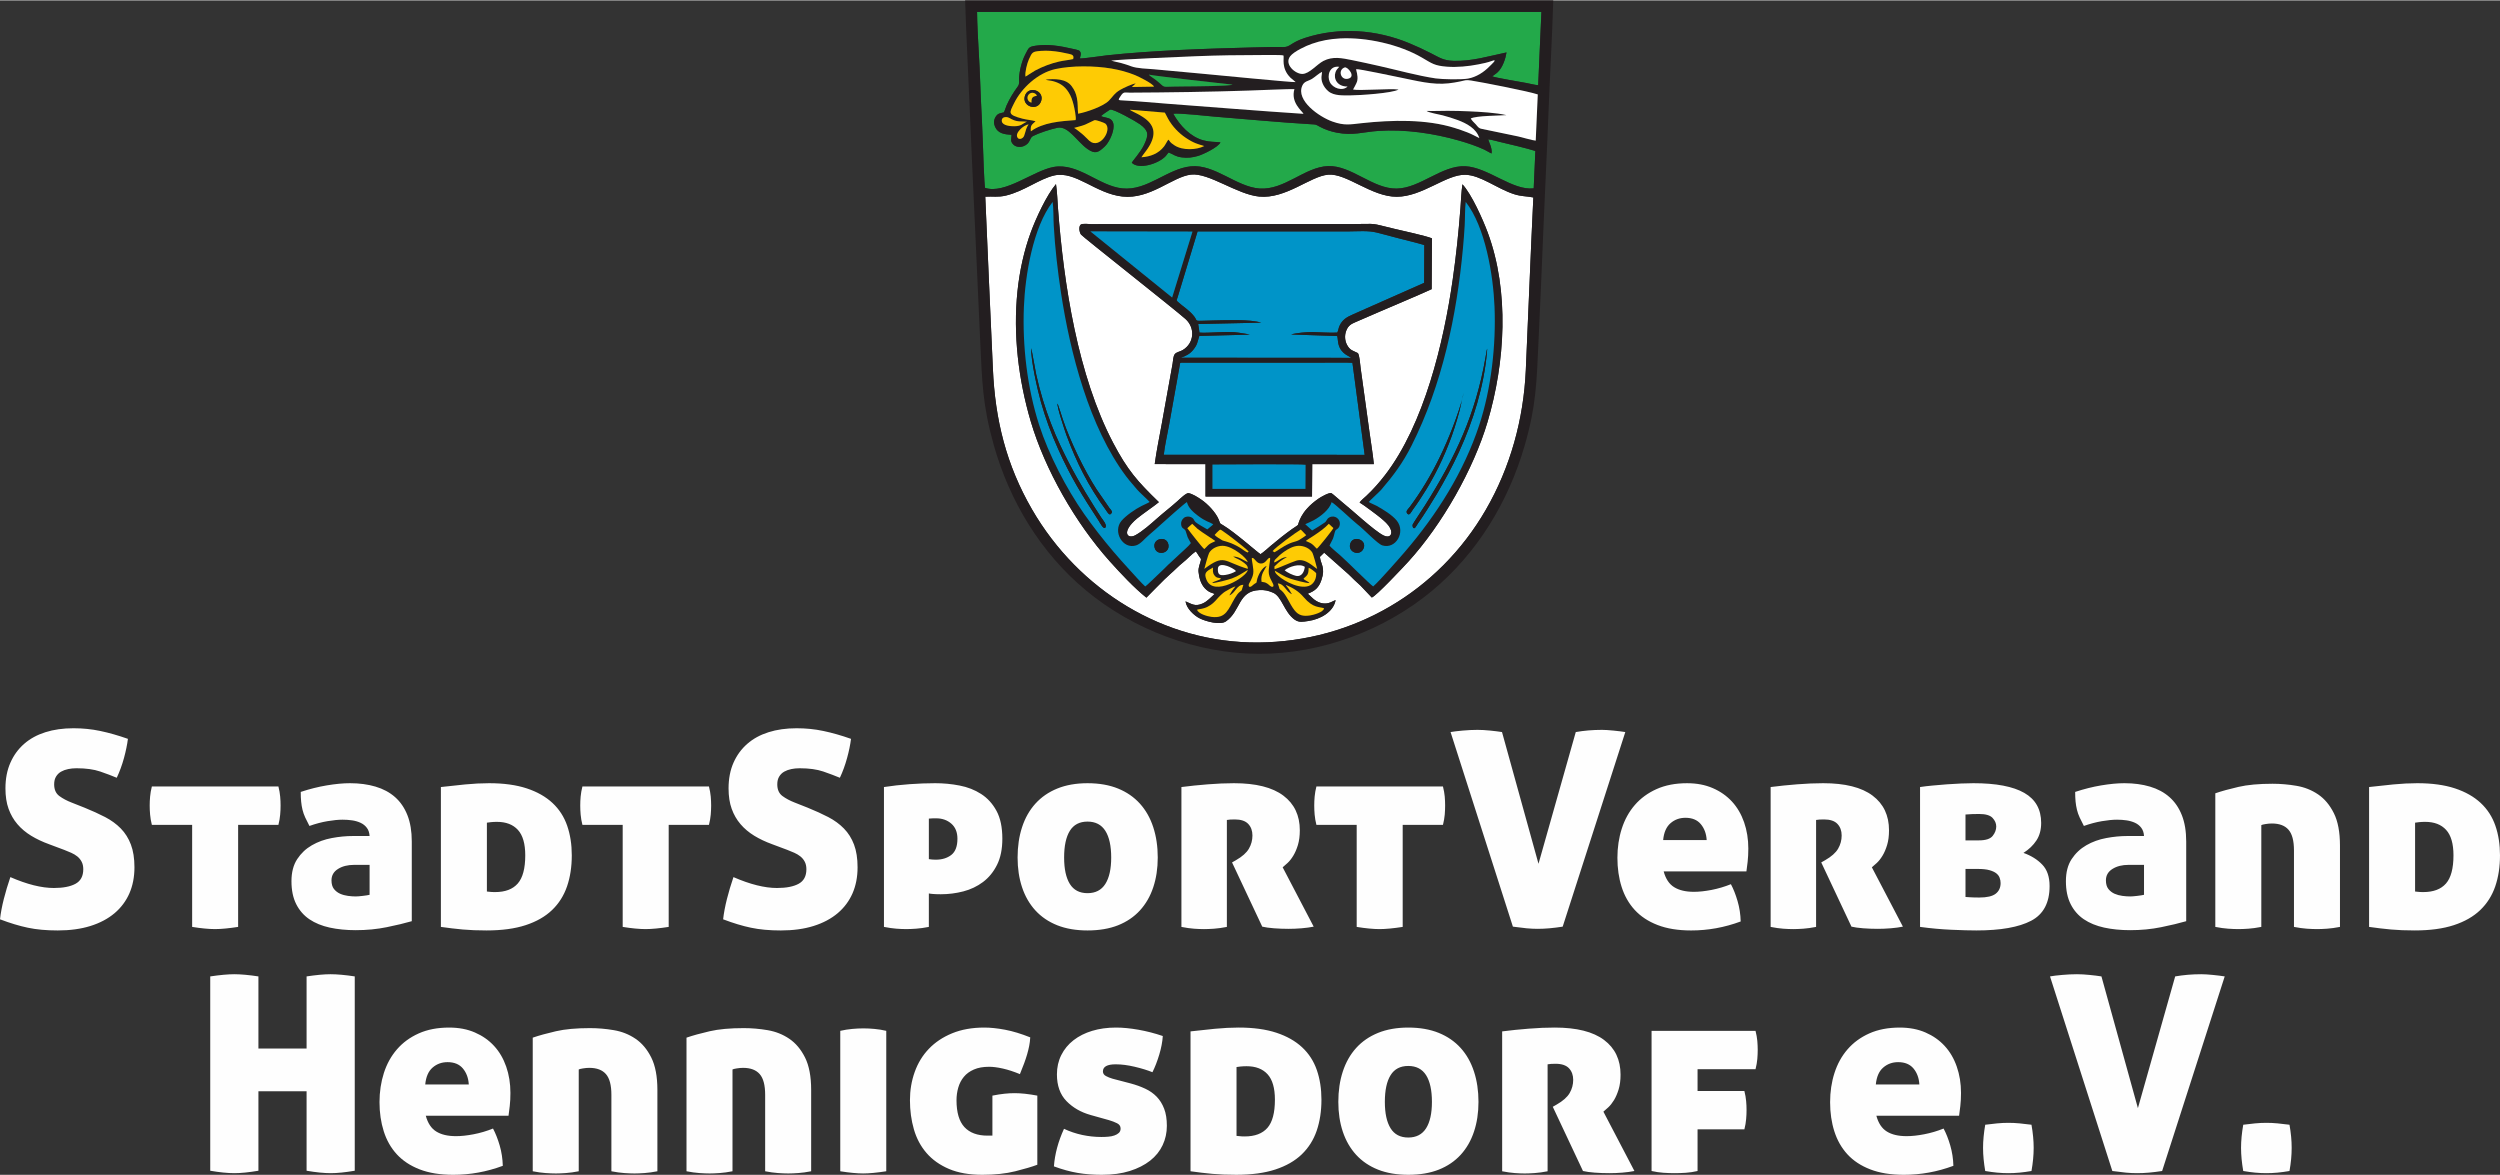
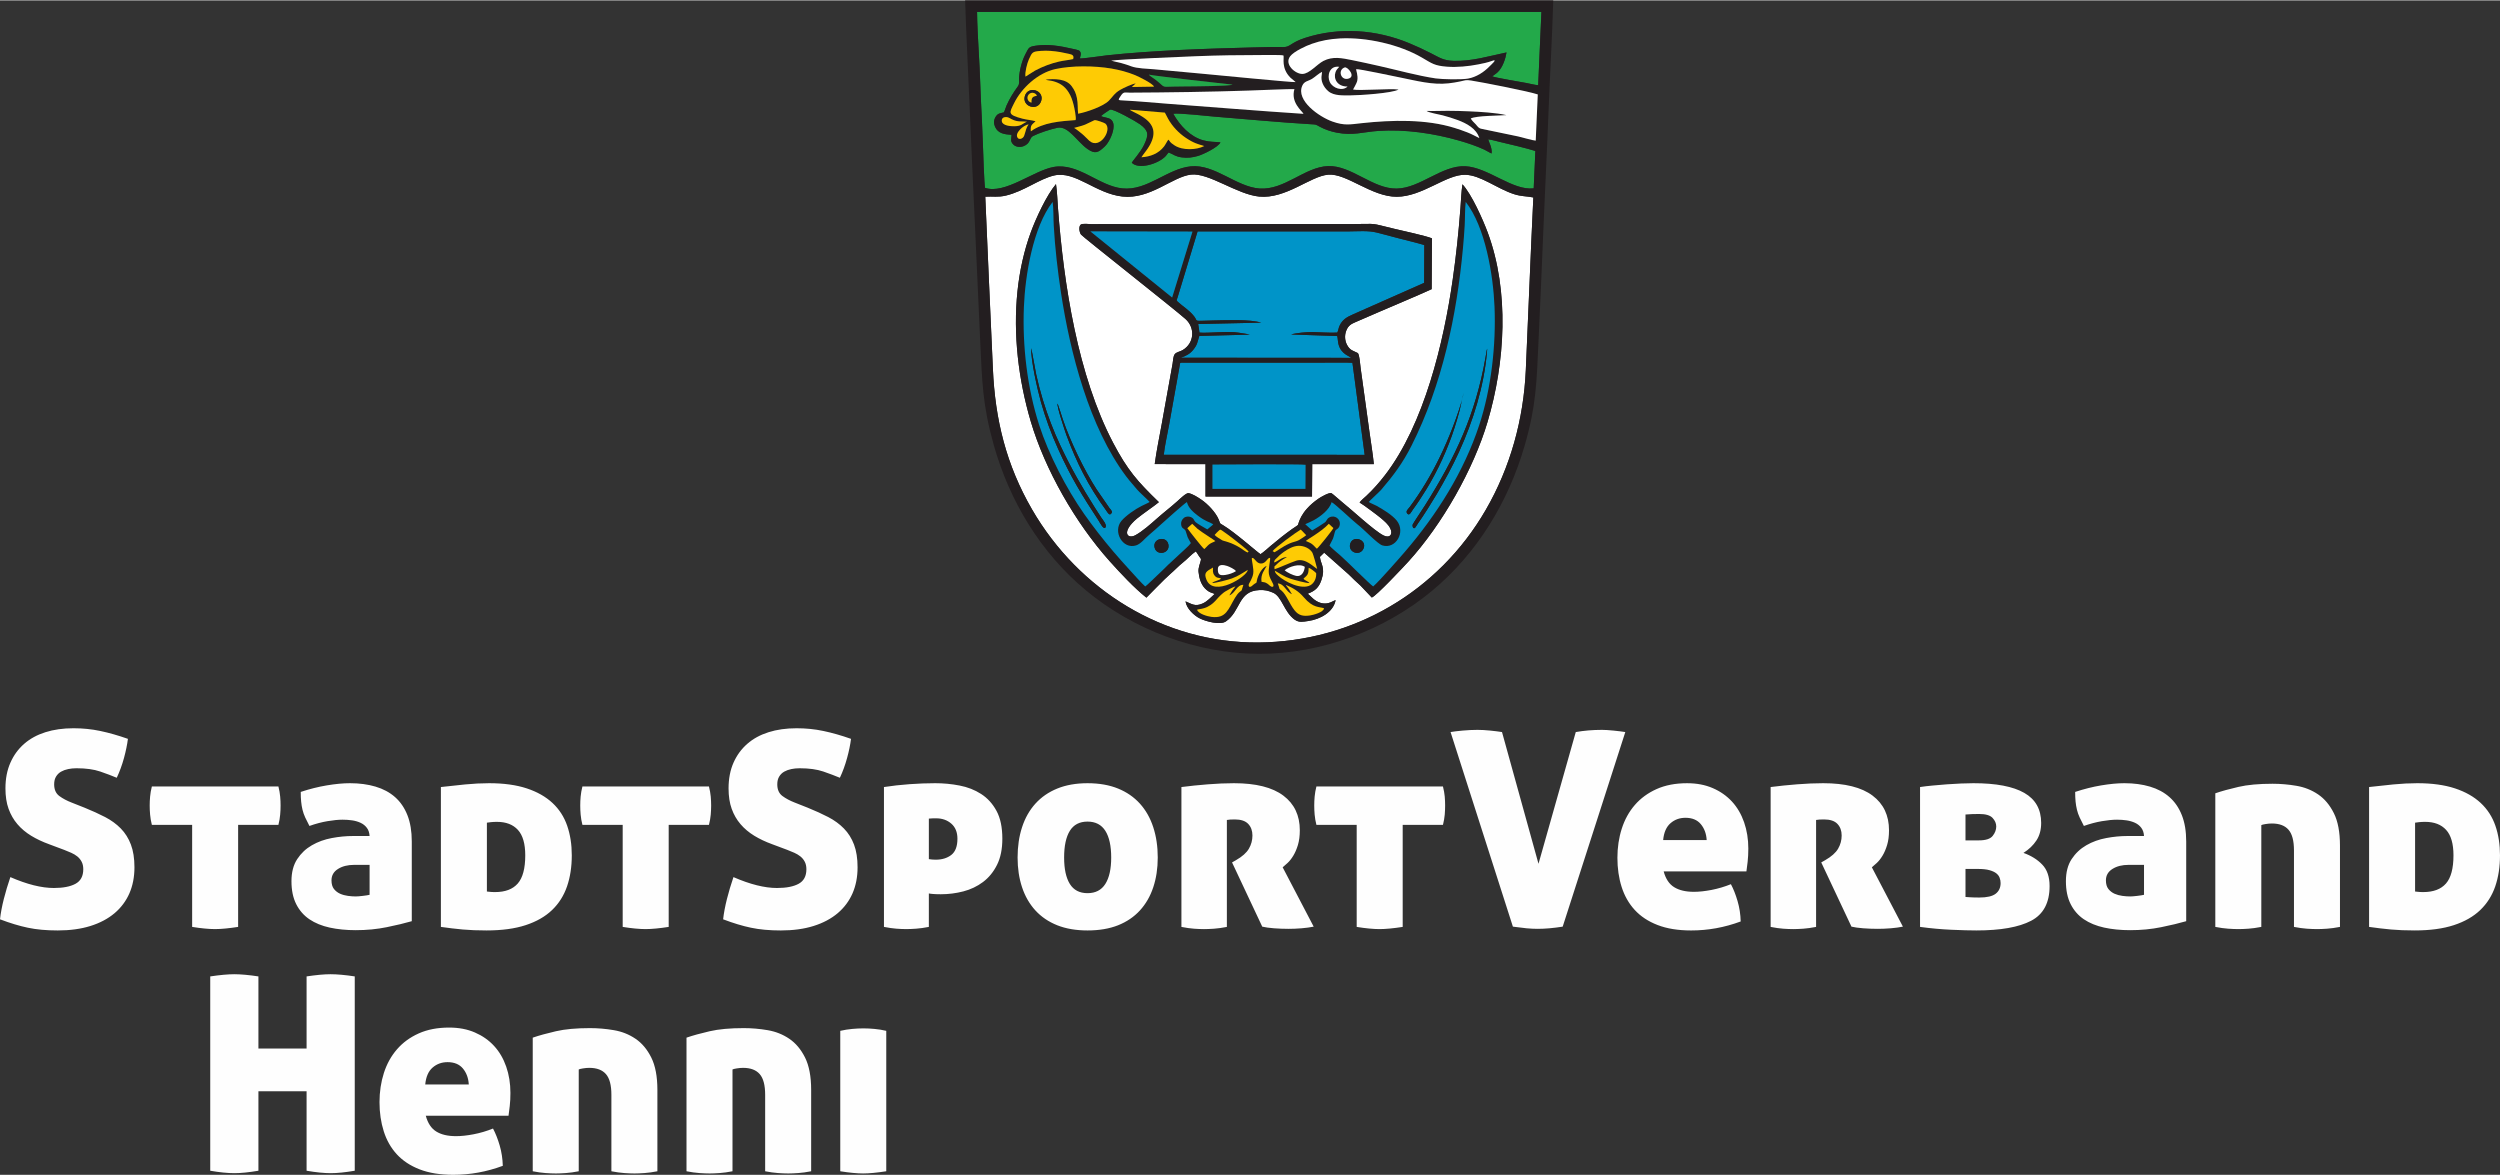
<svg xmlns="http://www.w3.org/2000/svg" xml:space="preserve" width="919px" height="432px" version="1.0" style="shape-rendering:geometricPrecision; text-rendering:geometricPrecision; image-rendering:optimizeQuality; fill-rule:evenodd; clip-rule:evenodd" viewBox="0 0 1038.11 487.67">
  <rect x="0" y="0" width="1038.11" height="487.67" fill="#333333" stroke="none" />
  <defs>
    <style type="text/css">
   
    .fil3 {fill:#0094C8}
    .fil2 {fill:#231E20}
    .fil1 {fill:#23A94A}
    .fil4 {fill:#FECB04}
    .fil0 {fill:white}
    .fil5 {fill:#FEFEFE;fill-rule:nonzero}
   
  </style>
  </defs>
  <g id="Ebene_x0020_1">
    <g id="_2042603945456">
      <path class="fil0" d="M476.03 248.01c-5.12,-4.08 -10.84,-10.22 -15.24,-15.13 -14.17,-15.82 -26.88,-38.01 -32.81,-58.16 -5.09,-17.32 -7.35,-36.02 -5.47,-54.02 0.87,-8.33 2.7,-16.78 5.61,-24.64 2.14,-5.74 6.46,-15.15 10.38,-19.78 0.48,3.24 0.59,6.88 0.84,10.19 2.39,31.6 8.22,69.29 22.88,97.25 5.97,11.36 10.12,16.05 19,24.63 -0.66,0.7 -7.11,5.14 -9.1,6.82 -6.78,5.75 -3.89,8.69 -0.63,6.9 2.95,-1.62 6.39,-4.67 8.93,-6.93 2.78,-2.47 5.81,-4.78 8.58,-7.27 0.8,-0.73 3.58,-3.43 4.53,-3.26 1.71,0.32 3.78,1.67 5.22,2.64 2.74,1.85 6.14,5.38 7.38,8.48 0.68,1.71 0.11,1.23 1.78,2.22 4.92,2.93 14.36,11.38 15.52,12 1.26,-0.78 3.08,-2.52 4.31,-3.53 1.44,-1.18 2.85,-2.37 4.31,-3.53 1.48,-1.17 2.95,-2.26 4.48,-3.37 0.37,-0.26 2.26,-1.47 2.38,-1.62 0.43,-0.55 0.74,-5.54 8.56,-10.98 0.94,-0.66 4.31,-2.61 5.36,-2.32 0.33,0.09 3.66,3.07 4.27,3.55 4.17,3.32 13.46,12.04 17.38,14.02 2.65,1.34 4.05,-0.53 2.8,-2.96 -0.93,-1.8 -2.33,-2.87 -3.74,-4.12 -1.05,-0.94 -8.03,-6.13 -8.98,-6.58 0.6,-0.88 1.99,-2 2.84,-2.79 2.82,-2.65 5.37,-5.54 7.73,-8.61 16.3,-21.17 24.38,-55.18 28.09,-81.12 1.44,-10.07 2.44,-19.54 3.21,-29.64 0.25,-3.26 0.37,-6.78 0.83,-9.99 3.82,4.12 8.5,14.63 10.51,20.04 9.09,24.5 7.24,53.94 -0.06,78.59 -5.85,19.73 -18.86,42.63 -32.9,58.06 -2.01,2.21 -13.39,14.35 -15.18,14.91l-4.66 -4.92c-1.59,-1.43 -3.43,-3.15 -4.93,-4.68l-10.18 -9.03 -1.77 1.74c0.26,2.96 2.4,4.4 0.63,9.6 -1.09,3.19 -2.63,4.53 -5.7,5.71 0.31,0.21 1.76,1.6 2.2,2 1.75,1.56 3.99,2.46 6.35,1.9 1.24,-0.3 2.04,-0.93 3.04,-1.24 -0.91,4.98 -6.43,7.99 -11.42,8.68 -2.2,0.31 -3.74,0.72 -5.6,-0.59 -4.38,-3.11 -5.28,-9.65 -8.99,-11.19 -2.05,-0.86 -3.39,-1.17 -5.65,-1.07 -8.94,0.4 -7.67,8.69 -13.89,13 -2.38,1.65 -8.29,0.01 -10.74,-1.18 -2.54,-1.22 -5.68,-4.25 -6.04,-7.14 2.63,1.11 4,2.27 7.1,0.89 2.06,-0.91 3.45,-2.63 5,-3.96 -0.79,-0.41 -1.57,-0.48 -2.49,-1.05 -2.31,-1.46 -3.46,-3.8 -3.96,-6.43 -0.54,-2.76 -0.21,-3.3 0.53,-5.83 0.43,-1.47 0.3,-1.09 -0.55,-2.34 -0.37,-0.55 -0.97,-1.63 -1.38,-2.02 -1.78,1.17 -3.59,3.28 -5.34,4.63 -1.75,1.37 -3.49,3.27 -5.21,4.72 -2.2,1.84 -9.7,9.66 -9.95,9.85zm97.46 -119.01c-3.5,1.52 -7.01,3.06 -10.52,4.55 -1.95,0.83 -3.12,1.49 -3.94,3.58 -0.77,1.97 -0.64,4.22 0.4,6.07 1.22,2.19 2.43,2.24 4.32,3.21 0.78,0.4 1.1,5.2 1.25,6.29l3.66 26.43c0.6,4.42 1.39,9.03 1.83,13.44l-25.59 0 -0.09 13.45 -44.23 -0.01 0 -13.44 -21.09 -0.02c0.7,-5.41 1.93,-11.17 2.9,-16.58l4.52 -25.11c0.21,-1.18 0.2,-3.12 0.96,-4.02 0.72,-0.84 2.21,-1.02 3.2,-1.61 4.89,-2.9 5.31,-9.28 1.15,-12.97 -4.86,-4.31 -42.75,-34.15 -43.35,-35.03 -0.66,-0.96 -1.08,-3.28 -0.09,-4.13 0.7,-0.59 3.64,-0.16 4.71,-0.18 3.24,-0.07 6.49,-0.04 9.73,-0.04l98.01 0c11.75,0 6.75,-0.65 17.74,1.96 3.15,0.74 13.36,2.99 15.64,3.97l-0.12 21.1c-6.91,3.14 -14.03,6.08 -21,9.09zm-164.36 -47.49c0.97,23.81 2.13,47.62 3.16,71.42 0.92,21.22 5.56,39.95 16.23,58.41 19.43,33.59 54.88,55.62 94.1,55.29 39.3,-0.34 74.72,-21.15 94.34,-55.08 10.24,-17.69 15.7,-37.63 16.62,-58.02 1.09,-23.89 1.96,-47.81 3.13,-71.7 -2.95,-0.58 -4.93,-0.38 -7.98,-1.36 -7.12,-2.28 -13.86,-7.9 -20.28,-8.06 -7.94,-0.19 -17.83,9.12 -28.49,9.13 -10.47,0.01 -20.83,-9.83 -28.46,-9.17 -7.47,0.65 -17.57,10.18 -28.67,9.09 -9.21,-0.91 -20.94,-9.98 -28.28,-9.12 -7.73,0.9 -17,10.41 -28.53,9.1 -11.14,-1.26 -19.5,-10.76 -28.28,-8.74 -6.16,1.41 -12.49,6.55 -19.99,8.33 -3.49,0.83 -5.34,0.26 -8.62,0.48z" />
      <path class="fil1" d="M409.04 77.85c8.21,2.78 20.08,-7.13 28.4,-8.66 10.25,-1.88 18.79,7.84 28.57,8.88 10.34,1.11 18.71,-8.22 28.52,-9.16 9.92,-0.94 18.8,8.5 28.46,9.21 10.38,0.76 18.78,-8.96 28.48,-9.31 9.69,-0.35 18.58,9.51 28.49,9.34 9.74,-0.16 18.76,-9.72 28.47,-9.28 9.45,0.43 19.66,10.23 28.43,9.18l0.69 -15.51c-3.55,-1.12 -10.55,-2.81 -14.55,-3.72 -1.45,-0.33 -3.66,-0.99 -5.03,-1.12 0.16,0.94 1.77,3.63 1.4,5.87 -0.74,-0.28 -2.1,-1.18 -3.04,-1.61 -3.35,-1.54 -6.96,-2.73 -10.5,-3.75 -10.51,-3.02 -22.6,-4.78 -33.51,-4.01 -6.46,0.46 -10.5,2.05 -17.31,0.71 -2.37,-0.46 -4.87,-1.3 -7,-2.46 -1.86,-1.01 -1.4,-0.89 -3.6,-1.02 -12.93,-0.75 -26.66,-2.11 -39.64,-3.12 -2.88,-0.23 -15.81,-1.69 -17.58,-1.23 2.71,4.83 7.01,9.56 12.54,11.05 2.82,0.75 4.38,0.52 7.05,0.82 -0.79,1.95 -7.25,5.07 -9.38,5.66 -2.28,0.65 -4.26,0.9 -6.63,0.59 -2.76,-0.36 -3.27,-1.16 -5.47,-2.04 -0.44,0.34 -0.8,1 -1.2,1.44 -3.07,3.34 -11.35,5.78 -14.14,2.8 0.2,-0.56 3.69,-4.36 5.14,-7.47 1.93,-4.14 1.95,-5.75 -1.7,-8.46 -1.53,-1.14 -11.35,-6.68 -12.51,-6.09 -0.58,0.3 -3.38,2.28 -3.71,2.66 0.97,0.55 2.9,0.58 3.94,1.3 1.32,0.91 1.42,2.54 1.2,4.04 -0.33,2.29 -1.9,5.72 -3.6,7.31 -2.65,2.49 -3.93,3.28 -7.2,0.98 -4.25,-3 -7.95,-9.7 -12.44,-8.77 -2.73,0.57 -7.62,2.13 -10.16,3.44 -1.53,0.78 -0.93,3.09 -3.96,4.22 -1.38,0.51 -3.11,0.35 -4.16,-0.68 -1.5,-1.47 -0.75,-2.52 -0.76,-4.05 -2.85,-0.19 -5.62,-0.49 -6.87,-3.38 -0.58,-1.34 -0.55,-2.79 0.25,-4.08 1,-1.6 1.89,-1.44 3.43,-1.87 0.34,-0.57 0.78,-2.1 1.12,-2.87 1.29,-2.88 2.77,-5.29 4.64,-7.85 0.85,-1.15 0.49,-2.03 0.55,-3.44 0.13,-3.13 1.15,-7.16 2.59,-9.91 1.49,-2.83 1.31,-3.18 4.54,-3.64 4.97,-0.71 9.97,0.15 14.8,1.26 0.68,0.16 2.81,0.52 3.21,0.95 1,1.08 0.17,2.29 0.13,3.1 0.75,0.19 9.6,-1.1 11.21,-1.28 18.59,-2.03 41.81,-2.8 60.59,-3.28 4.12,-0.1 8.58,-0.26 12.68,-0.16 2.88,0.08 2.96,-1.85 8.99,-3.8 14.25,-4.62 29.6,-3.48 43.33,2.22 2.93,1.21 5.93,2.62 8.76,4.05 3.63,1.83 5.25,3.12 9.51,3.26 7.64,0.25 14.75,-1.97 22.08,-3.5 -0.42,2.63 -1.63,6.28 -3.66,8.18 -0.95,0.89 -1.41,1.05 -2.29,1.75 1.46,0.62 11.3,2.21 14.25,2.78 1.39,0.27 3.54,0.81 4.84,0.9l1.34 -30.42 -234.34 0c0.01,4.17 0.51,13.87 0.79,18.27 0.38,6.03 0.53,12.2 0.81,18.24 0.29,6.06 0.62,12.21 0.82,18.25 0.07,2.34 0.56,17.18 0.9,18.29z" />
      <path class="fil2" d="M409.13 81.51c3.28,-0.22 5.13,0.35 8.62,-0.48 7.5,-1.78 13.83,-6.92 19.99,-8.33 8.78,-2.02 17.14,7.48 28.28,8.74 11.53,1.31 20.8,-8.2 28.53,-9.1 7.34,-0.86 19.07,8.21 28.28,9.12 11.1,1.09 21.2,-8.44 28.67,-9.09 7.63,-0.66 17.99,9.18 28.46,9.17 10.66,-0.01 20.55,-9.32 28.49,-9.13 6.42,0.16 13.16,5.78 20.28,8.06 3.05,0.98 5.03,0.78 7.98,1.36 -1.17,23.89 -2.04,47.81 -3.13,71.7 -0.92,20.39 -6.38,40.33 -16.62,58.02 -19.62,33.93 -55.04,54.74 -94.34,55.08 -39.22,0.33 -74.67,-21.7 -94.1,-55.29 -10.67,-18.46 -15.31,-37.19 -16.23,-58.41 -1.03,-23.8 -2.19,-47.61 -3.16,-71.42zm36.89 -28.56c1.64,-0.49 2.94,-0.71 4.57,-1.36 0.75,-0.29 3.74,-1.84 4.03,-1.88 0.5,-0.08 3.9,1.07 4.36,1.45 3.05,2.53 -2.36,10.98 -6.65,7.13 -1.13,-1 -1.84,-1.9 -3.04,-2.89 -0.64,-0.53 -2.71,-2.18 -3.27,-2.45zm-18.9 -1.46c-0.91,1.26 -1.11,2.28 -1.54,3.76 -0.2,0.68 -0.35,1.35 -0.91,1.81 -0.52,0.44 -1.45,0.7 -1.98,0.12 -1.76,-1.93 2.53,-5.53 4.43,-5.69zm-0.66 -1.13c-2.25,0.98 -2.17,1.81 -5.2,1.9 -1.51,0.04 -4.93,-0.21 -5.25,-2.02 -0.22,-1.19 0.64,-1.8 1.73,-1.8 0.96,0 1.67,0.58 2.48,0.97 2.49,1.18 3.73,0.72 6.24,0.95zm47.51 14.78c1.18,-1.8 2.39,-3.04 3.51,-5.07 2.66,-4.85 1.81,-8.52 -2.74,-11.53 -2.12,-1.41 -3.04,-1.68 -4.86,-2.65 -0.08,-0.05 -0.26,-0.15 -0.33,-0.2 -0.34,-0.23 0.06,0.13 -0.35,-0.3l14.5 1.22c1.03,1.87 1.49,3.07 2.83,4.86 2.2,2.97 4.91,5.23 8.1,6.97 2.71,1.47 4.72,1.7 5.4,2.05 -3.14,1.63 -8.94,1.91 -12.3,-0.28 -2.33,-1.52 -1.64,-1.53 -2.57,-2.39 -0.41,0.42 -1.24,2.13 -1.8,2.84 -2.31,2.97 -5.7,4.25 -9.39,4.48zm67.32 -18.03c-18.5,-1.2 -37.43,-2.77 -56,-4.15 -6.14,-0.46 -12.48,-1.09 -18.6,-1.39 -2.61,-0.13 -2.58,-0.02 -1.23,-2.03 1.18,-1.75 1.68,-1.21 3.69,-1.22 16.07,-0.08 33.14,-0.33 49.15,-0.86 2.54,-0.08 18.2,-0.74 19.2,-0.62 -1.64,5.55 3.1,9.02 3.79,10.27zm-111.28 3.08c-1.45,-0.45 -3.67,-0.62 -5.36,-1.06 -6.4,-1.68 -5.52,-2.39 -3.63,-6.29 3.16,-6.51 10.02,-12.74 17.23,-14.32 6.87,-1.5 16.3,-1.4 23.24,-0.22 3.34,0.57 6.77,1.47 9.9,2.76 1.52,0.63 7.23,3.42 7.81,4.75l-9.21 0.16 1.61 -1.5c-1.44,0.19 -5.14,1.9 -6.46,2.69 -2.54,1.51 -2.81,2.56 -4.66,4.46 -2.34,2.41 -9.48,4.86 -12.8,5.43 -0.25,-2.23 -0.02,-4.13 -0.5,-6.5 -0.41,-2 -0.97,-3.28 -2.16,-4.9 -2.34,-3.2 -7.1,-3.13 -10.82,-2.77 0.8,0.41 2.08,0.39 3.02,0.65 2.86,0.76 4.86,2.06 6.47,4.57 1.05,1.63 1.63,3.34 2.11,5.25 0.31,1.21 1.18,5.34 0.84,6.35 -6.3,0.47 -13.51,0.94 -18.59,4.67 -0.21,-2.63 0.38,-2.65 1.96,-4.18zm128.38 -22.35c1.18,-0.39 4.93,3.98 1.28,4.71 -3.05,0.6 -4.18,-3.76 -1.28,-4.71zm-46.57 7.15c-1.02,0.61 -17.02,0.73 -19.46,0.73 -1.72,-0.01 -3.4,0.07 -5.12,0.07 -2.59,0 -3.67,0.4 -4.68,-0.53 -0.89,-0.81 -1.81,-1.61 -2.77,-2.35 -0.5,-0.38 -2.61,-1.7 -2.74,-2.08 1.26,0.43 33.25,4.03 34.77,4.16zm50.03 2.02c0.01,-0.16 1.49,-2.4 1.76,-3.72 0.41,-2.12 -0.56,-4.28 -0.48,-4.73 1.05,-0.19 16.29,3.07 18.67,3.54 6.46,1.29 13.02,3.08 19.65,2.35 1.64,-0.18 3.22,-0.44 4.83,-0.78 2.19,-0.45 2.29,-0.75 4.61,-0.39 4.81,0.76 23.72,4.45 27.66,5.77l-0.85 19.18c-1.08,-0.02 -5.77,-1.4 -7.27,-1.73l-15.1 -3.14c-1.44,-0.27 -1.62,-0.9 -2.56,-1.93 -0.67,-0.71 -1.65,-1.56 -2.04,-2.4 2.43,-1.17 11.62,-1.15 14.83,-1.38 -4.2,-1.01 -11.23,-1.4 -15.71,-1.59 -2.91,-0.13 -5.83,-0.2 -8.75,-0.21 -2.88,-0.02 -5.88,0.17 -8.74,0.04 0.8,0.72 5.26,1.47 6.67,1.84 2.13,0.56 4.15,1.18 6.21,1.94 3.7,1.38 7.8,3.5 9.05,7.52 -1.74,-0.84 -3.04,-1.62 -4.93,-2.36 -1.72,-0.67 -3.44,-1.26 -5.21,-1.82 -11.93,-3.77 -26.25,-3.36 -38.55,-2.04 -5.03,0.54 -7.27,1.12 -12.27,-0.64 -5.54,-1.95 -15.29,-8.76 -12.57,-14.9 0.87,-1.97 2.41,-1.8 4.15,-2.91 1.33,-0.84 2.75,-2.25 4.06,-2.83 0.03,1 -0.7,2.43 0.22,4.76 0.5,1.27 1.33,2.37 2.36,3.25 2.39,2.05 6.36,1.74 9.36,1.74 3.52,-0.01 17.3,-0.89 19.84,-2.42 -3.42,-0.52 -16.51,0.58 -18.9,-0.01zm-2.27 -1.24c-2.16,2.08 -6.18,0.71 -7.4,-1.9 -1.16,-2.48 -0.24,-6.87 3.93,-6.29 -0.62,0.82 -1.16,1.06 -1.56,2.26 -0.91,2.69 0.72,6 5.03,5.93zm-133.75 -4.11c-0.32,-1.72 0.66,-5.47 1.39,-7.12 1.4,-3.11 1.5,-3.27 4.92,-3.56 2.74,-0.22 5.47,0.04 8.17,0.49 1.21,0.21 2.4,0.46 3.6,0.74 1.21,0.28 2.21,0.58 1.71,2.16 -1.76,0.42 -3.92,0.59 -5.84,1.03 -3.39,0.78 -6.84,2.08 -9.9,3.71 -0.78,0.41 -3.79,2.46 -4.05,2.55zm130.62 -15.86c10.82,-0.57 24.48,2.42 34.02,7.97 4.19,2.44 5.14,3.35 10.32,3.76 4.23,0.33 8.94,-0.14 13.1,-0.96 1.86,-0.36 3.95,-0.79 5.72,-1.46 2.54,-0.95 -0.38,1.54 -1.06,2.25 -2.38,2.47 -5.55,4.5 -8.97,5.11 -2.69,0.49 -10.67,0.33 -13.47,-0.08 -7.4,-1.1 -15.73,-3.41 -23.12,-5.08 -3.85,-0.87 -7.71,-1.73 -11.58,-2.51 -4.1,-0.81 -7.96,-1.69 -11.87,0.34 -2.73,1.42 -5.79,5.32 -8.7,5.4 -2.9,0.08 -7.71,-3.96 -5.09,-7.34 1.54,-2 6.52,-4.31 8.93,-5.15 3.92,-1.38 7.63,-2.03 11.77,-2.25zm-94.95 9.22c2.5,-0.51 32.11,-1.72 35.19,-1.84 9.26,-0.37 18,-0.49 27.22,-0.49 1.52,0 8.04,-0.12 9.03,0.18 0.4,1.02 -1.09,5.22 2.91,9.23 0.35,0.36 2.1,1.69 2.16,1.83 -0.93,0.2 -35.14,-3.15 -39.22,-3.52 -6.54,-0.61 -13.09,-1.24 -19.64,-1.81 -2.78,-0.24 -6.99,-0.3 -9.49,-1.25 -1.33,-0.51 -2.61,-0.92 -3.99,-1.3 -0.51,-0.15 -4.25,-0.95 -4.22,-1.01l0.05 -0.02zm-52.46 52.83c-0.34,-1.11 -0.83,-15.95 -0.9,-18.29 -0.2,-6.04 -0.53,-12.19 -0.82,-18.25 -0.28,-6.04 -0.43,-12.21 -0.81,-18.24 -0.28,-4.4 -0.78,-14.1 -0.79,-18.27l234.34 0 -1.34 30.42c-1.3,-0.09 -3.45,-0.63 -4.84,-0.9 -2.95,-0.57 -12.79,-2.16 -14.25,-2.78 0.88,-0.7 1.34,-0.86 2.29,-1.75 2.03,-1.9 3.24,-5.55 3.66,-8.18 -7.33,1.53 -14.44,3.75 -22.08,3.5 -4.26,-0.14 -5.88,-1.43 -9.51,-3.26 -2.83,-1.43 -5.83,-2.84 -8.76,-4.05 -13.73,-5.7 -29.08,-6.84 -43.33,-2.22 -6.03,1.95 -6.11,3.88 -8.99,3.8 -4.1,-0.1 -8.56,0.06 -12.68,0.16 -18.78,0.48 -42,1.25 -60.59,3.28 -1.61,0.18 -10.46,1.47 -11.21,1.28 0.04,-0.81 0.87,-2.02 -0.13,-3.1 -0.4,-0.43 -2.53,-0.79 -3.21,-0.95 -4.83,-1.11 -9.83,-1.97 -14.8,-1.26 -3.23,0.46 -3.05,0.81 -4.54,3.64 -1.44,2.75 -2.46,6.78 -2.59,9.91 -0.06,1.41 0.3,2.29 -0.55,3.44 -1.87,2.56 -3.35,4.97 -4.64,7.85 -0.34,0.77 -0.78,2.3 -1.12,2.87 -1.54,0.43 -2.43,0.27 -3.43,1.87 -0.8,1.29 -0.83,2.74 -0.25,4.08 1.25,2.89 4.02,3.19 6.87,3.38 0.01,1.53 -0.74,2.58 0.76,4.05 1.05,1.03 2.78,1.19 4.16,0.68 3.03,-1.13 2.43,-3.44 3.96,-4.22 2.54,-1.31 7.43,-2.87 10.16,-3.44 4.49,-0.93 8.19,5.77 12.44,8.77 3.27,2.3 4.55,1.51 7.2,-0.98 1.7,-1.59 3.27,-5.02 3.6,-7.31 0.22,-1.5 0.12,-3.13 -1.2,-4.04 -1.04,-0.72 -2.97,-0.75 -3.94,-1.3 0.33,-0.38 3.13,-2.36 3.71,-2.66 1.16,-0.59 10.98,4.95 12.51,6.09 3.65,2.71 3.63,4.32 1.7,8.46 -1.45,3.11 -4.94,6.91 -5.14,7.47 2.79,2.98 11.07,0.54 14.14,-2.8 0.4,-0.44 0.76,-1.1 1.2,-1.44 2.2,0.88 2.71,1.68 5.47,2.04 2.37,0.31 4.35,0.06 6.63,-0.59 2.13,-0.59 8.59,-3.71 9.38,-5.66 -2.67,-0.3 -4.23,-0.07 -7.05,-0.82 -5.53,-1.49 -9.83,-6.22 -12.54,-11.05 1.77,-0.46 14.7,1 17.58,1.23 12.98,1.01 26.71,2.37 39.64,3.12 2.2,0.13 1.74,0.01 3.6,1.02 2.13,1.16 4.63,2 7,2.46 6.81,1.34 10.85,-0.25 17.31,-0.71 10.91,-0.77 23,0.99 33.51,4.01 3.54,1.02 7.15,2.21 10.5,3.75 0.94,0.43 2.3,1.33 3.04,1.61 0.37,-2.24 -1.24,-4.93 -1.4,-5.87 1.37,0.13 3.58,0.79 5.03,1.12 4,0.91 11,2.6 14.55,3.72l-0.69 15.51c-8.77,1.05 -18.98,-8.75 -28.43,-9.18 -9.71,-0.44 -18.73,9.12 -28.47,9.28 -9.91,0.17 -18.8,-9.69 -28.49,-9.34 -9.7,0.35 -18.1,10.07 -28.48,9.31 -9.66,-0.71 -18.54,-10.15 -28.46,-9.21 -9.81,0.94 -18.18,10.27 -28.52,9.16 -9.78,-1.04 -18.32,-10.76 -28.57,-8.88 -8.32,1.53 -20.19,11.44 -28.4,8.66zm235.94 -77.85c-53.22,0 -148.72,0 -244.22,0 0.49,15.71 1.37,31.45 2,47.16 0.63,15.68 1.42,31.37 2.12,47.05 0.7,15.67 1.38,31.36 2.13,47.03 0.82,17.02 0.92,26.62 5.67,43.5 6.56,23.26 19.49,44.65 38.15,60.18 19.8,16.47 46.15,26.4 71.97,26.42 25.88,0.03 52.11,-9.72 71.96,-26.26 18.69,-15.57 31.59,-36.89 38.33,-60.15 4.83,-16.63 5,-26.58 5.77,-43.4 0.72,-15.69 1.43,-31.41 2.05,-47.11 0.63,-15.7 1.47,-31.41 2.06,-47.11 0.6,-15.76 1.55,-31.55 2.01,-47.31z" />
      <path class="fil3" d="M523.7 133.81l-26.15 0.58c0.13,1.16 0.4,2.27 0.53,3.55 3.58,0.33 11.91,-0.71 16.14,0.02 1.37,0.23 3.49,0.47 4.74,0.83l-20.95 0.55c-0.86,2.64 -0.69,3.48 -2.56,5.8 -1.31,1.63 -3.05,2.55 -5.11,3.24l70.66 0.05c-0.49,-0.77 -4.12,-1.37 -5.22,-5.73 -0.27,-1.06 -0.27,-2.55 -0.51,-3.32l-19.16 -0.65c2.22,-0.69 6.86,-1.06 8.94,-1.02 3.13,0.05 7.24,0.42 10.24,0.23 0.36,-0.6 0.53,-1.89 0.89,-2.7 1.23,-2.71 3.04,-3.72 5.69,-4.88l29.49 -13.07 0.07 -15.67c-3.06,-0.98 -6.63,-1.76 -9.76,-2.59 -3.3,-0.86 -6.59,-1.76 -9.89,-2.6 -3.76,-0.96 -8.1,-0.5 -11.99,-0.5 -4.17,0 -8.33,0 -12.49,0 -16.67,0 -33.34,0.01 -50.01,0l-8.33 27.49c-0.27,0.83 -0.6,1.08 0.02,1.66 2.18,2.02 4.81,3.49 6.87,6.11 1.87,2.39 -1.02,1.89 8.36,1.71 5.14,-0.09 14.63,-0.55 19.49,0.91z" />
      <path class="fil2" d="M476.03 248.01c0.25,-0.19 7.75,-8.01 9.95,-9.85 1.72,-1.45 3.46,-3.35 5.21,-4.72 1.75,-1.35 3.56,-3.46 5.34,-4.63 0.41,0.39 1.01,1.47 1.38,2.02 0.85,1.25 0.98,0.87 0.55,2.34 -0.74,2.53 -1.07,3.07 -0.53,5.83 0.5,2.63 1.65,4.97 3.96,6.43 0.92,0.57 1.7,0.64 2.49,1.05 -1.55,1.33 -2.94,3.05 -5,3.96 -3.1,1.38 -4.47,0.22 -7.1,-0.89 0.36,2.89 3.5,5.92 6.04,7.14 2.45,1.19 8.36,2.83 10.74,1.18 6.22,-4.31 4.95,-12.6 13.89,-13 2.26,-0.1 3.6,0.21 5.65,1.07 3.71,1.54 4.61,8.08 8.99,11.19 1.86,1.31 3.4,0.9 5.6,0.59 4.99,-0.69 10.51,-3.7 11.42,-8.68 -1,0.31 -1.8,0.94 -3.04,1.24 -2.36,0.56 -4.6,-0.34 -6.35,-1.9 -0.44,-0.4 -1.89,-1.79 -2.2,-2 3.07,-1.18 4.61,-2.52 5.7,-5.71 1.77,-5.2 -0.37,-6.64 -0.63,-9.6l1.77 -1.74 10.18 9.03c1.5,1.53 3.34,3.25 4.93,4.68l4.66 4.92c1.79,-0.56 13.17,-12.7 15.18,-14.91 14.04,-15.43 27.05,-38.33 32.9,-58.06 7.3,-24.65 9.15,-54.09 0.06,-78.59 -2.01,-5.41 -6.69,-15.92 -10.51,-20.04 -0.46,3.21 -0.58,6.73 -0.83,9.99 -0.77,10.1 -1.77,19.57 -3.21,29.64 -3.71,25.94 -11.79,59.95 -28.09,81.12 -2.36,3.07 -4.91,5.96 -7.73,8.61 -0.85,0.79 -2.24,1.91 -2.84,2.79 0.95,0.45 7.93,5.64 8.98,6.58 1.41,1.25 2.81,2.32 3.74,4.12 1.25,2.43 -0.15,4.3 -2.8,2.96 -3.92,-1.98 -13.21,-10.7 -17.38,-14.02 -0.61,-0.48 -3.94,-3.46 -4.27,-3.55 -1.05,-0.29 -4.42,1.66 -5.36,2.32 -7.82,5.44 -8.13,10.43 -8.56,10.98 -0.12,0.15 -2.01,1.36 -2.38,1.62 -1.53,1.11 -3,2.2 -4.48,3.37 -1.46,1.16 -2.87,2.35 -4.31,3.53 -1.23,1.01 -3.05,2.75 -4.31,3.53 -1.16,-0.62 -10.6,-9.07 -15.52,-12 -1.67,-0.99 -1.1,-0.51 -1.78,-2.22 -1.24,-3.1 -4.64,-6.63 -7.38,-8.48 -1.44,-0.97 -3.51,-2.32 -5.22,-2.64 -0.95,-0.17 -3.73,2.53 -4.53,3.26 -2.77,2.49 -5.8,4.8 -8.58,7.27 -2.54,2.26 -5.98,5.31 -8.93,6.93 -3.26,1.79 -6.15,-1.15 0.63,-6.9 1.99,-1.68 8.44,-6.12 9.1,-6.82 -8.88,-8.58 -13.03,-13.27 -19,-24.63 -14.66,-27.96 -20.49,-65.65 -22.88,-97.25 -0.25,-3.31 -0.36,-6.95 -0.84,-10.19 -3.92,4.63 -8.24,14.04 -10.38,19.78 -2.91,7.86 -4.74,16.31 -5.61,24.64 -1.88,18 0.38,36.7 5.47,54.02 5.93,20.15 18.64,42.34 32.81,58.16 4.4,4.91 10.12,11.05 15.24,15.13z" />
      <path class="fil2" d="M568.36 208.29c0.1,-0.27 4.49,-4.27 5.18,-5.08 5.14,-6.01 8.92,-11.05 12.59,-18.32 12.72,-25.22 18.76,-53.94 21.35,-81.97 0.29,-3.15 0.54,-6.31 0.72,-9.47 0.18,-2.97 0.06,-6.99 0.43,-9.76 8.19,10.41 11.43,30.54 11.96,43.47 0.66,15.94 -1.33,33.97 -6.34,49.18 -6.4,19.43 -17.57,37.13 -30.84,52.59 -2.4,2.79 -10.91,12.5 -13.21,14.43 -1.52,-1.03 -11.25,-10.8 -13.56,-12.8 -0.87,-0.76 -4.07,-3.43 -4.56,-4.13 0.11,-0.49 1.12,-2.14 1.42,-2.91 0.42,-1.05 0.61,-2.39 0.95,-3.22 0.31,-0.77 1.53,-0.72 1.86,-2.44 0.48,-2.55 -2.12,-4.33 -4.28,-3.18 -1.28,0.67 -0.94,1.43 -2,2.17 -1.4,0.98 -3.65,2.39 -5.17,3.26l-2.87 -2.6c1.21,-0.59 2.24,-0.94 3.53,-1.65 2.79,-1.54 6.56,-4.38 7.41,-7.5 1.31,0.53 8.6,7.56 10.49,9.01 3.02,2.31 8.61,8.34 10.59,8.94 5.54,1.7 9.77,-5.45 6.05,-10.21 -1.88,-2.39 -5.77,-4.74 -8.49,-6.25 -0.82,-0.45 -2.64,-1.14 -3.21,-1.56z" />
      <path class="fil2" d="M475.55 243.37c-1.22,-1 -5.36,-5.66 -6.73,-7.16 -2.2,-2.41 -4.43,-4.89 -6.54,-7.38 -4.33,-5.1 -8.26,-10.13 -12.11,-15.6 -7.36,-10.49 -14.74,-24.73 -18.66,-36.91 -4.98,-15.49 -6.99,-32.84 -6.34,-49.06 0.51,-12.95 3.78,-33.12 11.94,-43.58 0.4,2.76 0.29,6.92 0.46,9.88 0.51,9.14 1.64,18.88 3.01,27.89 3.78,24.79 11.73,55.83 27.07,76.22 1.51,2.01 3.08,3.69 4.65,5.6 0.69,0.83 5,4.78 5.08,5.01 -0.42,0.33 -2.63,1.3 -3.3,1.64 -2.66,1.33 -6.54,4 -8.39,6.19 -3.72,4.4 0.45,11.96 6.05,10.21 2.03,-0.64 3.75,-3 5.41,-4.36 1.72,-1.42 3.52,-3.08 5.19,-4.58 1.63,-1.47 9.29,-8.35 10.52,-9.06 0.6,2.46 2.62,4.18 4.5,5.61 3.45,2.63 4.62,2.49 6.43,3.61 -0.27,0.4 -1.92,1.64 -2.46,2.13 -1.1,-0.63 -4.07,-2.31 -4.91,-3.05 -0.73,-0.65 -0.51,-1.48 -1.94,-2.07 -0.94,-0.38 -2.14,-0.28 -2.91,0.37 -0.83,0.69 -1.28,1.75 -1.1,2.84 0.26,1.53 0.96,1.41 1.67,2.18 0.24,0.26 0.77,2.37 1.03,2.98 0.4,0.92 0.86,1.59 1.34,2.43 -0.87,1.26 -3.41,3.35 -4.62,4.54 -1.53,1.51 -3.3,2.99 -4.82,4.47 -1.54,1.51 -3.13,3.13 -4.72,4.57 -1.58,1.43 -3.14,3.14 -4.8,4.44z" />
      <path class="fil2" d="M495.06 217.35c0.64,0.5 1.45,1.48 2.22,2.1 1.88,1.49 6.95,4.63 7.39,5.07 -0.79,0.5 -1.65,0.64 -2.6,1.38 -0.73,0.58 -1.31,1.39 -2.01,1.94 -0.82,-0.58 -6.28,-7.57 -7.04,-8.68l2.04 -1.81z" />
      <path class="fil2" d="M542.23 224.49c0.49,-0.63 6.59,-3.89 9.53,-7.15l1.92 1.77c-0.22,0.67 -6.04,7.96 -6.85,8.58 -0.63,-0.48 -1.19,-1.32 -2.05,-1.94 -1.04,-0.74 -1.54,-0.77 -2.55,-1.26z" />
      <path class="fil2" d="M504.37 221.97c0.41,-0.55 1.08,-1.14 1.58,-1.64 0.86,-0.89 0.89,-0.55 1.89,0.09 1.3,0.84 2.47,1.81 3.7,2.7 0.91,0.65 6.63,5.19 6.95,5.72l-0.41 0.42c-0.6,-0.12 -2.48,-1.55 -3.17,-1.98 -4.03,-2.48 -6.74,-2.68 -7.45,-3.12 -0.7,-0.43 -2.73,-1.62 -3.09,-2.19z" />
      <path class="fil2" d="M528.45 228.68c1.04,-1.45 9.75,-7.84 11.69,-8.95l2.26 2.34c-0.56,0.54 -2.3,1.59 -3.04,2.05 -0.83,0.52 -2.64,0.82 -3.78,1.34 -3.28,1.48 -5.09,3.11 -6.36,3.71l-0.77 -0.49z" />
      <path class="fil2" d="M500.09 236.07c0.15,-0.83 1.66,-6.05 1.99,-6.63 1.07,-1.88 3.51,-3 5.66,-2.96 4.25,0.08 10.28,5.33 10.34,6.77 -1.87,-0.82 -3.7,-2.36 -6.03,-2.3 1.13,0.72 2.37,1.07 3.64,1.96 1.43,1 2.59,1.78 2.45,3.15 -10.22,-3.06 -9.54,-6.34 -18.05,0.01z" />
      <path class="fil2" d="M529.1 233.42c-0.08,-1.18 0.92,-1.6 1.71,-2.48 0.56,-0.64 1.65,-1.49 2.35,-1.97 1.8,-1.24 3.86,-2.43 6.13,-2.49 2.11,-0.05 4.66,1.06 5.7,2.92 0.3,0.55 1.84,5.89 1.97,6.68 -1.44,-0.73 -4.85,-4.61 -8.66,-3.43 -2.16,0.67 -8.22,3.41 -9.06,3.56l-0.05 -1.13c0.91,-0.79 1.42,-1.44 2.44,-2.2 0.83,-0.62 1.87,-1.25 2.79,-1.74 -2.18,0.01 -3.84,1.84 -5.32,2.28z" />
      <path class="fil2" d="M518.65 243.42c-0.48,-0.85 0.37,-1.81 0.76,-2.59 0.41,-0.84 0.81,-1.79 0.97,-2.72 0.38,-2.18 -0.77,-5.69 -0.54,-6.59 1.17,-0.28 1.72,2.32 3.75,2.32 2.18,0.02 2.62,-2.47 3.8,-2.36 0.25,0.76 -0.86,4.59 -0.48,6.71 0.5,2.7 2.61,4.63 1.67,5.27 -0.84,0.29 -1.48,-0.7 -2.12,-1.14 -1.25,-0.84 -1.29,-0.6 -2.62,-0.91 -0.48,-3.1 1.4,-5.11 2.14,-6.58 -1.9,0.58 -3.69,3.95 -4.08,6.12 -0.17,0.93 0.03,0.76 -0.83,1.23 -0.86,0.48 -1.58,1.72 -2.42,1.24z" />
      <path class="fil2" d="M533.44 236.61c1.89,-1.46 6.22,-2.94 8.37,-1.38 -0.19,1.93 -1.25,4.19 -3.54,3.76 -1.33,-0.26 -3.88,-1.43 -4.83,-2.38z" />
      <path class="fil2" d="M513.22 237c-1.25,0.82 -2.87,1.34 -4.4,1.58 -2.37,0.36 -3.18,-0.18 -3.11,-2.54 0.05,-2.06 2.44,-1.67 3.87,-1.19 0.93,0.31 3.21,1.39 3.64,2.15z" />
      <path class="fil2" d="M518.15 236.48c-0.32,2.86 -14.2,11.48 -17.17,4.08 -1.12,-2.8 -0.27,-3.38 2.71,-5.06 0,1.34 -0.25,2.15 0.65,3.31 0.96,1.25 1.73,0.79 2.69,1.25 -0.54,0.83 -2.99,1.02 -3.7,1.89 1.34,0.04 6.79,-1.39 8.22,-1.92 2.85,-1.06 4.12,-2.11 6.6,-3.55z" />
-       <path class="fil2" d="M541.27 240.17c0.21,-0.39 1.17,-0.93 1.65,-1.76 0.52,-0.91 0.4,-1.87 0.5,-2.82 0.77,0.25 2.53,1.59 3.11,2.23 0.18,1.92 -0.71,4.08 -2.38,5.02 -3.72,2.09 -10.65,-1.45 -13.35,-3.91 -0.73,-0.66 -1.36,-1.16 -1.44,-2.13 2.33,1.29 3.79,2.46 6.48,3.34 1.58,0.51 6.46,1.86 7.92,1.82 -0.6,-0.79 -1.89,-1.01 -2.49,-1.79z" />
      <path class="fil2" d="M530.6 242.09c2.92,0.25 3.43,3.61 5.92,4.48 -0.58,-0.68 -0.77,-1.28 -1.25,-2.02 -0.33,-0.52 -1.2,-1.44 -1.37,-1.86 2.98,1.26 5.37,2.66 7.5,5.18 3.88,4.58 6.49,3.85 8.4,4.55 -0.16,1.64 -4.46,2.79 -5.87,2.99 -2.75,0.39 -4.67,0.06 -6.42,-2.2 -2.11,-2.71 -3.3,-6.35 -5.35,-8.11 -1.36,-1.16 -0.42,0.11 -1.56,-3.01z" />
      <path class="fil2" d="M497.04 253.05c0.89,-0.55 4.42,0.18 8.32,-4.48 0.73,-0.87 2.39,-2.51 3.33,-3.07 1.01,-0.61 3.32,-1.92 4.32,-2.18 -0.26,0.5 -0.95,1.14 -1.35,1.78 -0.38,0.61 -0.85,1.38 -1.19,1.96 2.43,-0.86 3.14,-4.5 5.83,-4.36 -0.95,2.84 -0.4,2.07 -1.45,2.86 -0.76,0.58 -1.51,1.67 -2,2.49 -2.85,4.75 -3.66,8.77 -9.85,7.94 -1.7,-0.23 -5.26,-1.22 -5.96,-2.94z" />
      <path class="fil3" d="M483.25 188.69l83.42 0.02 -5.08 -38.22c-1.35,-0.18 -12.15,-0.05 -14.46,-0.05l-54.61 0c-0.55,0 -1.24,-0.04 -1.77,-0.02 -0.83,0.04 -0.71,0.12 -0.85,1 -0.68,4.12 -1.49,8.25 -2.21,12.37 -0.72,4.12 -1.47,8.24 -2.21,12.36 -0.7,3.92 -1.82,8.68 -2.23,12.54z" />
      <path class="fil3" d="M479.44 227.21c-0.89,-3.8 4.88,-5.04 5.7,-1.37 0.87,3.87 -4.85,5 -5.7,1.37zm-40.27 -59.77c0.14,0.19 1.88,5.68 2.13,6.45 3.09,9.15 8.87,21.15 14.06,29.18l5.29 7.68c0.63,0.86 1.74,1.63 0.48,2.6 -0.63,0.49 -1.54,-1.21 -1.95,-1.77 -7.28,-9.99 -12.08,-19.54 -16.39,-31.17 -0.51,-1.39 -4.21,-12.48 -3.62,-12.97zm-10.93 -23.01c0.06,0.05 1.79,9.77 2.03,10.88 0.79,3.54 1.69,7.06 2.75,10.53 1.98,6.49 4.48,13.07 7.38,19.2 4.57,9.63 8.69,16.77 14.25,25.63 0.86,1.36 1.73,2.76 2.63,4.09 0.67,0.98 2.6,3.17 1.66,4.2 -0.75,0.83 -2.32,-2.27 -2.75,-2.94 -6.94,-10.66 -11.32,-17.59 -16.82,-29.78 -2.84,-6.28 -5.26,-12.83 -7.13,-19.46 -1.36,-4.84 -4.33,-17.74 -4,-22.35zm47.31 98.94c1.66,-1.3 3.22,-3.01 4.8,-4.44 1.59,-1.44 3.18,-3.06 4.72,-4.57 1.52,-1.48 3.29,-2.96 4.82,-4.47 1.21,-1.19 3.75,-3.28 4.62,-4.54 -0.48,-0.84 -0.94,-1.51 -1.34,-2.43 -0.26,-0.61 -0.79,-2.72 -1.03,-2.98 -0.71,-0.77 -1.41,-0.65 -1.67,-2.18 -0.18,-1.09 0.27,-2.15 1.1,-2.84 0.77,-0.65 1.97,-0.75 2.91,-0.37 1.43,0.59 1.21,1.42 1.94,2.07 0.84,0.74 3.81,2.42 4.91,3.05 0.54,-0.49 2.19,-1.73 2.46,-2.13 -1.81,-1.12 -2.98,-0.98 -6.43,-3.61 -1.88,-1.43 -3.9,-3.15 -4.5,-5.61 -1.23,0.71 -8.89,7.59 -10.52,9.06 -1.67,1.5 -3.47,3.16 -5.19,4.58 -1.66,1.36 -3.38,3.72 -5.41,4.36 -5.6,1.75 -9.77,-5.81 -6.05,-10.21 1.85,-2.19 5.73,-4.86 8.39,-6.19 0.67,-0.34 2.88,-1.31 3.3,-1.64 -0.08,-0.23 -4.39,-4.18 -5.08,-5.01 -1.57,-1.91 -3.14,-3.59 -4.65,-5.6 -15.34,-20.39 -23.29,-51.43 -27.07,-76.22 -1.37,-9.01 -2.5,-18.75 -3.01,-27.89 -0.17,-2.96 -0.06,-7.12 -0.46,-9.88 -8.16,10.46 -11.43,30.63 -11.94,43.58 -0.65,16.22 1.36,33.57 6.34,49.06 3.92,12.18 11.3,26.42 18.66,36.91 3.85,5.47 7.78,10.5 12.11,15.6 2.11,2.49 4.34,4.97 6.54,7.38 1.37,1.5 5.51,6.16 6.73,7.16z" />
      <path class="fil3" d="M566.26 227.44c-1.39,3.65 -6.72,1.8 -5.57,-1.85 1.16,-3.65 6.91,-1.67 5.57,1.85zm41.5 -64.49c-0.61,2.35 -1.04,4.89 -1.66,7.31 -0.62,2.42 -1.36,4.8 -2.11,7.18 -2.73,8.62 -7.06,18.01 -11.78,25.69 -1.82,2.96 -3.53,5.59 -5.57,8.37 -0.56,0.77 -1.35,2.61 -2.2,1.69 -0.97,-1.06 0.25,-1.88 0.93,-2.8 4.74,-6.38 8.82,-13.21 12.31,-20.36 2.12,-4.33 3.94,-8.56 5.67,-13.07 1.44,-3.77 3.74,-10.15 4.41,-14.01zm9.7 -16.9c-1.28,14.32 -5.7,28.49 -11.66,41.53 -2.76,6.03 -5.85,11.68 -9.19,17.4 -1.51,2.59 -5.88,9.57 -7.75,12.1 -0.31,0.42 -1.08,1.82 -1.37,2 -0.71,0.44 -1.09,-0.78 -0.9,-1.41 0.11,-0.38 4.57,-7.06 5.2,-8.07 12.7,-20.14 20.93,-37.79 25.05,-61.27 0.1,-0.6 0.98,-6.28 0.62,-2.28zm-49.1 62.24c0.57,0.42 2.39,1.11 3.21,1.56 2.72,1.51 6.61,3.86 8.49,6.25 3.72,4.76 -0.51,11.91 -6.05,10.21 -1.98,-0.6 -7.57,-6.63 -10.59,-8.94 -1.89,-1.45 -9.18,-8.48 -10.49,-9.01 -0.85,3.12 -4.62,5.96 -7.41,7.5 -1.29,0.71 -2.32,1.06 -3.53,1.65l2.87 2.6c1.52,-0.87 3.77,-2.28 5.17,-3.26 1.06,-0.74 0.72,-1.5 2,-2.17 2.16,-1.15 4.76,0.63 4.28,3.18 -0.33,1.72 -1.55,1.67 -1.86,2.44 -0.34,0.83 -0.53,2.17 -0.95,3.22 -0.3,0.77 -1.31,2.42 -1.42,2.91 0.49,0.7 3.69,3.37 4.56,4.13 2.31,2 12.04,11.77 13.56,12.8 2.3,-1.93 10.81,-11.64 13.21,-14.43 13.27,-15.46 24.44,-33.16 30.84,-52.59 5.01,-15.21 7,-33.24 6.34,-49.18 -0.53,-12.93 -3.77,-33.06 -11.96,-43.47 -0.37,2.77 -0.25,6.79 -0.43,9.76 -0.18,3.16 -0.43,6.32 -0.72,9.47 -2.59,28.03 -8.63,56.75 -21.35,81.97 -3.67,7.27 -7.45,12.31 -12.59,18.32 -0.69,0.81 -5.08,4.81 -5.18,5.08z" />
      <path class="fil2" d="M503.48 192.76c2.55,-0.01 37.05,-0.23 38.64,0.1l-0.05 9.98 -38.59 0 0 -10.08zm-20.23 -4.07c0.41,-3.86 1.53,-8.62 2.23,-12.54 0.74,-4.12 1.49,-8.24 2.21,-12.36 0.72,-4.12 1.53,-8.25 2.21,-12.37 0.14,-0.88 0.02,-0.96 0.85,-1 0.53,-0.02 1.22,0.02 1.77,0.02l54.61 0c2.31,0 13.11,-0.13 14.46,0.05l5.08 38.22 -83.42 -0.02zm40.45 -54.88c-4.86,-1.46 -14.35,-1 -19.49,-0.91 -9.38,0.18 -6.49,0.68 -8.36,-1.71 -2.06,-2.62 -4.69,-4.09 -6.87,-6.11 -0.62,-0.58 -0.29,-0.83 -0.02,-1.66l8.33 -27.49c16.67,0.01 33.34,0 50.01,0 4.16,0 8.32,0 12.49,0 3.89,0 8.23,-0.46 11.99,0.5 3.3,0.84 6.59,1.74 9.89,2.6 3.13,0.83 6.7,1.61 9.76,2.59l-0.07 15.67 -29.49 13.07c-2.65,1.16 -4.46,2.17 -5.69,4.88 -0.36,0.81 -0.53,2.1 -0.89,2.7 -3,0.19 -7.11,-0.18 -10.24,-0.23 -2.08,-0.04 -6.72,0.33 -8.94,1.02l19.16 0.65c0.24,0.77 0.24,2.26 0.51,3.32 1.1,4.36 4.73,4.96 5.22,5.73l-70.66 -0.05c2.06,-0.69 3.8,-1.61 5.11,-3.24 1.87,-2.32 1.7,-3.16 2.56,-5.8l20.95 -0.55c-1.25,-0.36 -3.37,-0.6 -4.74,-0.83 -4.23,-0.73 -12.56,0.31 -16.14,-0.02 -0.13,-1.28 -0.4,-2.39 -0.53,-3.55l26.15 -0.58zm-70.92 -37.88l42.39 0.07 -8.45 27.38 -33.94 -27.45zm26.71 96.62l21.09 0.02 0 13.44 44.23 0.01 0.09 -13.45 25.59 0c-0.44,-4.41 -1.23,-9.02 -1.83,-13.44l-3.66 -26.43c-0.15,-1.09 -0.47,-5.89 -1.25,-6.29 -1.89,-0.97 -3.1,-1.02 -4.32,-3.21 -1.04,-1.85 -1.17,-4.1 -0.4,-6.07 0.82,-2.09 1.99,-2.75 3.94,-3.58 3.51,-1.49 7.02,-3.03 10.52,-4.55 6.97,-3.01 14.09,-5.95 21,-9.09l0.12 -21.1c-2.28,-0.98 -12.49,-3.23 -15.64,-3.97 -10.99,-2.61 -5.99,-1.96 -17.74,-1.96l-98.01 0c-3.24,0 -6.49,-0.03 -9.73,0.04 -1.07,0.02 -4.01,-0.41 -4.71,0.18 -0.99,0.85 -0.57,3.17 0.09,4.13 0.6,0.88 38.49,30.72 43.35,35.03 4.16,3.69 3.74,10.07 -1.15,12.97 -0.99,0.59 -2.48,0.77 -3.2,1.61 -0.76,0.9 -0.75,2.84 -0.96,4.02l-4.52 25.11c-0.97,5.41 -2.2,11.17 -2.9,16.58z" />
      <path class="fil0" d="M561.85 37.01c2.39,0.59 15.48,-0.51 18.9,0.01 -2.54,1.53 -16.32,2.41 -19.84,2.42 -3,0 -6.97,0.31 -9.36,-1.74 -1.03,-0.88 -1.86,-1.98 -2.36,-3.25 -0.92,-2.33 -0.19,-3.76 -0.22,-4.76 -1.31,0.58 -2.73,1.99 -4.06,2.83 -1.74,1.11 -3.28,0.94 -4.15,2.91 -2.72,6.14 7.03,12.95 12.57,14.9 5,1.76 7.24,1.18 12.27,0.64 12.3,-1.32 26.62,-1.73 38.55,2.04 1.77,0.56 3.49,1.15 5.21,1.82 1.89,0.74 3.19,1.52 4.93,2.36 -1.25,-4.02 -5.35,-6.14 -9.05,-7.52 -2.06,-0.76 -4.08,-1.38 -6.21,-1.94 -1.41,-0.37 -5.87,-1.12 -6.67,-1.84 2.86,0.13 5.86,-0.06 8.74,-0.04 2.92,0.01 5.84,0.08 8.75,0.21 4.48,0.19 11.51,0.58 15.71,1.59 -3.21,0.23 -12.4,0.21 -14.83,1.38 0.39,0.84 1.37,1.69 2.04,2.4 0.94,1.03 1.12,1.66 2.56,1.93l15.1 3.14c1.5,0.33 6.19,1.71 7.27,1.73l0.85 -19.18c-3.94,-1.32 -22.85,-5.01 -27.66,-5.77 -2.32,-0.36 -2.42,-0.06 -4.61,0.39 -1.61,0.34 -3.19,0.6 -4.83,0.78 -6.63,0.73 -13.19,-1.06 -19.65,-2.35 -2.38,-0.47 -17.62,-3.73 -18.67,-3.54 -0.08,0.45 0.89,2.61 0.48,4.73 -0.27,1.32 -1.75,3.56 -1.76,3.72z" />
      <path class="fil4" d="M432.37 41.67c-1.39,4.64 -8.15,2.41 -6.8,-1.96 1.4,-4.51 8.09,-2.34 6.8,1.96zm-2.36 8.52c-1.58,1.53 -2.17,1.55 -1.96,4.18 5.08,-3.73 12.29,-4.2 18.59,-4.67 0.34,-1.01 -0.53,-5.14 -0.84,-6.35 -0.48,-1.91 -1.06,-3.62 -2.11,-5.25 -1.61,-2.51 -3.61,-3.81 -6.47,-4.57 -0.94,-0.26 -2.22,-0.24 -3.02,-0.65 3.72,-0.36 8.48,-0.43 10.82,2.77 1.19,1.62 1.75,2.9 2.16,4.9 0.48,2.37 0.25,4.27 0.5,6.5 3.32,-0.57 10.46,-3.02 12.8,-5.43 1.85,-1.9 2.12,-2.95 4.66,-4.46 1.32,-0.79 5.02,-2.5 6.46,-2.69l-1.61 1.5 9.21 -0.16c-0.58,-1.33 -6.29,-4.12 -7.81,-4.75 -3.13,-1.29 -6.56,-2.19 -9.9,-2.76 -6.94,-1.18 -16.37,-1.28 -23.24,0.22 -7.21,1.58 -14.07,7.81 -17.23,14.32 -1.89,3.9 -2.77,4.61 3.63,6.29 1.69,0.44 3.91,0.61 5.36,1.06z" />
      <path class="fil0" d="M556.45 15.8c-4.14,0.22 -7.85,0.87 -11.77,2.25 -2.41,0.84 -7.39,3.15 -8.93,5.15 -2.62,3.38 2.19,7.42 5.09,7.34 2.91,-0.08 5.97,-3.98 8.7,-5.4 3.91,-2.03 7.77,-1.15 11.87,-0.34 3.87,0.78 7.73,1.64 11.58,2.51 7.39,1.67 15.72,3.98 23.12,5.08 2.8,0.41 10.78,0.57 13.47,0.08 3.42,-0.61 6.59,-2.64 8.97,-5.11 0.68,-0.71 3.6,-3.2 1.06,-2.25 -1.77,0.67 -3.86,1.1 -5.72,1.46 -4.16,0.82 -8.87,1.29 -13.1,0.96 -5.18,-0.41 -6.13,-1.32 -10.32,-3.76 -9.54,-5.55 -23.2,-8.54 -34.02,-7.97z" />
      <polygon class="fil3" points="486.72,123.38 495.17,96 452.78,95.93 " />
      <path class="fil0" d="M461.5 25.02l-0.05 0.02c-0.03,0.06 3.71,0.86 4.22,1.01 1.38,0.38 2.66,0.79 3.99,1.3 2.5,0.95 6.71,1.01 9.49,1.25 6.55,0.57 13.1,1.2 19.64,1.81 4.08,0.37 38.29,3.72 39.22,3.52 -0.06,-0.14 -1.81,-1.47 -2.16,-1.83 -4,-4.01 -2.51,-8.21 -2.91,-9.23 -0.99,-0.3 -7.51,-0.18 -9.03,-0.18 -9.22,0 -17.96,0.12 -27.22,0.49 -3.08,0.12 -32.69,1.33 -35.19,1.84z" />
      <path class="fil0" d="M541.29 47.11c-0.69,-1.25 -5.43,-4.72 -3.79,-10.27 -1,-0.12 -16.66,0.54 -19.2,0.62 -16.01,0.53 -33.08,0.78 -49.15,0.86 -2.01,0.01 -2.51,-0.53 -3.69,1.22 -1.35,2.01 -1.38,1.9 1.23,2.03 6.12,0.3 12.46,0.93 18.6,1.39 18.57,1.38 37.5,2.95 56,4.15z" />
      <path class="fil3" d="M503.48 202.84l38.59 0 0.05 -9.98c-1.59,-0.33 -36.09,-0.11 -38.64,-0.1l0 10.08z" />
      <path class="fil4" d="M473.97 65.14c3.69,-0.23 7.08,-1.51 9.39,-4.48 0.56,-0.71 1.39,-2.42 1.8,-2.84 0.93,0.86 0.24,0.87 2.57,2.39 3.36,2.19 9.16,1.91 12.3,0.28 -0.68,-0.35 -2.69,-0.58 -5.4,-2.05 -3.19,-1.74 -5.9,-4 -8.1,-6.97 -1.34,-1.79 -1.8,-2.99 -2.83,-4.86l-14.5 -1.22c0.41,0.43 0.01,0.07 0.35,0.3 0.07,0.05 0.25,0.15 0.33,0.2 1.82,0.97 2.74,1.24 4.86,2.65 4.55,3.01 5.4,6.68 2.74,11.53 -1.12,2.03 -2.33,3.27 -3.51,5.07z" />
      <path class="fil2" d="M440.4 185.04c-2.9,-6.13 -5.4,-12.71 -7.38,-19.2 -1.06,-3.47 -1.96,-6.99 -2.75,-10.53 -0.24,-1.11 -1.97,-10.83 -2.03,-10.88 -0.33,4.61 2.64,17.51 4,22.35 1.87,6.63 4.29,13.18 7.13,19.46 5.5,12.19 9.88,19.12 16.82,29.78 0.43,0.67 2,3.77 2.75,2.94 0.94,-1.03 -0.99,-3.22 -1.66,-4.2 -0.9,-1.33 -1.77,-2.73 -2.63,-4.09 -5.56,-8.86 -9.68,-16 -14.25,-25.63z" />
      <path class="fil4" d="M425.83 31.66c0.26,-0.09 3.27,-2.14 4.05,-2.55 3.06,-1.63 6.51,-2.93 9.9,-3.71 1.92,-0.44 4.08,-0.61 5.84,-1.03 0.5,-1.58 -0.5,-1.88 -1.71,-2.16 -1.2,-0.28 -2.39,-0.53 -3.6,-0.74 -2.7,-0.45 -5.43,-0.71 -8.17,-0.49 -3.42,0.29 -3.52,0.45 -4.92,3.56 -0.73,1.65 -1.71,5.4 -1.39,7.12z" />
      <path class="fil2" d="M617.46 146.05c0.36,-4 -0.52,1.68 -0.62,2.28 -4.12,23.48 -12.35,41.13 -25.05,61.27 -0.63,1.01 -5.09,7.69 -5.2,8.07 -0.19,0.63 0.19,1.85 0.9,1.41 0.29,-0.18 1.06,-1.58 1.37,-2 1.87,-2.53 6.24,-9.51 7.75,-12.1 3.34,-5.72 6.43,-11.37 9.19,-17.4 5.96,-13.04 10.38,-27.21 11.66,-41.53z" />
      <path class="fil4" d="M497.04 253.05c0.7,1.72 4.26,2.71 5.96,2.94 6.19,0.83 7,-3.19 9.85,-7.94 0.49,-0.82 1.24,-1.91 2,-2.49 1.05,-0.79 0.5,-0.02 1.45,-2.86 -2.69,-0.14 -3.4,3.5 -5.83,4.36 0.34,-0.58 0.81,-1.35 1.19,-1.96 0.4,-0.64 1.09,-1.28 1.35,-1.78 -1,0.26 -3.31,1.57 -4.32,2.18 -0.94,0.56 -2.6,2.2 -3.33,3.07 -3.9,4.66 -7.43,3.93 -8.32,4.48z" />
      <path class="fil4" d="M536.52 246.57c-2.49,-0.87 -3,-4.23 -5.92,-4.48 1.14,3.12 0.2,1.85 1.56,3.01 2.05,1.76 3.24,5.4 5.35,8.11 1.75,2.26 3.67,2.59 6.42,2.2 1.41,-0.2 5.71,-1.35 5.87,-2.99 -1.91,-0.7 -4.52,0.03 -8.4,-4.55 -2.13,-2.52 -4.52,-3.92 -7.5,-5.18 0.17,0.42 1.04,1.34 1.37,1.86 0.48,0.74 0.67,1.34 1.25,2.02z" />
      <path class="fil4" d="M529.1 233.42c1.48,-0.44 3.14,-2.27 5.32,-2.28 -0.92,0.49 -1.96,1.12 -2.79,1.74 -1.02,0.76 -1.53,1.41 -2.44,2.2l0.05 1.13c0.84,-0.15 6.9,-2.89 9.06,-3.56 3.81,-1.18 7.22,2.7 8.66,3.43 -0.13,-0.79 -1.67,-6.13 -1.97,-6.68 -1.04,-1.86 -3.59,-2.97 -5.7,-2.92 -2.27,0.06 -4.33,1.25 -6.13,2.49 -0.7,0.48 -1.79,1.33 -2.35,1.97 -0.79,0.88 -1.79,1.3 -1.71,2.48z" />
-       <path class="fil4" d="M500.09 236.07c8.51,-6.35 7.83,-3.07 18.05,-0.01 0.14,-1.37 -1.02,-2.15 -2.45,-3.15 -1.27,-0.89 -2.51,-1.24 -3.64,-1.96 2.33,-0.06 4.16,1.48 6.03,2.3 -0.06,-1.44 -6.09,-6.69 -10.34,-6.77 -2.15,-0.04 -4.59,1.08 -5.66,2.96 -0.33,0.58 -1.84,5.8 -1.99,6.63z" />
      <path class="fil4" d="M446.02 52.95c0.56,0.27 2.63,1.92 3.27,2.45 1.2,0.99 1.91,1.89 3.04,2.89 4.29,3.85 9.7,-4.6 6.65,-7.13 -0.46,-0.38 -3.86,-1.53 -4.36,-1.45 -0.29,0.04 -3.28,1.59 -4.03,1.88 -1.63,0.65 -2.93,0.87 -4.57,1.36z" />
      <path class="fil1" d="M511.82 34.99c-1.52,-0.13 -33.51,-3.73 -34.77,-4.16 0.13,0.38 2.24,1.7 2.74,2.08 0.96,0.74 1.88,1.54 2.77,2.35 1.01,0.93 2.09,0.53 4.68,0.53 1.72,0 3.4,-0.08 5.12,-0.07 2.44,0 18.44,-0.12 19.46,-0.73z" />
      <path class="fil2" d="M441.3 173.89c-0.25,-0.77 -1.99,-6.26 -2.13,-6.45 -0.59,0.49 3.11,11.58 3.62,12.97 4.31,11.63 9.11,21.18 16.39,31.17 0.41,0.56 1.32,2.26 1.95,1.77 1.26,-0.97 0.15,-1.74 -0.48,-2.6l-5.29 -7.68c-5.19,-8.03 -10.97,-20.03 -14.06,-29.18z" />
      <path class="fil4" d="M519.84 231.52c-0.23,0.9 0.92,4.41 0.54,6.59 -0.16,0.93 -0.56,1.88 -0.97,2.72 -0.39,0.78 -1.24,1.74 -0.76,2.59 0.84,0.48 1.56,-0.76 2.42,-1.24 0.86,-0.47 0.66,-0.3 0.83,-1.23 0.39,-2.17 2.18,-5.54 4.08,-6.12 -0.74,1.47 -2.62,3.48 -2.14,6.58 1.33,0.31 1.37,0.07 2.62,0.91 0.64,0.44 1.28,1.43 2.12,1.14 0.94,-0.64 -1.17,-2.57 -1.67,-5.27 -0.38,-2.12 0.73,-5.95 0.48,-6.71 -1.18,-0.11 -1.62,2.38 -3.8,2.36 -2.03,0 -2.58,-2.6 -3.75,-2.32z" />
      <path class="fil2" d="M607.76 162.95c-0.67,3.86 -2.97,10.24 -4.41,14.01 -1.73,4.51 -3.55,8.74 -5.67,13.07 -3.49,7.15 -7.57,13.98 -12.31,20.36 -0.68,0.92 -1.9,1.74 -0.93,2.8 0.85,0.92 1.64,-0.92 2.2,-1.69 2.04,-2.78 3.75,-5.41 5.57,-8.37 4.72,-7.68 9.05,-17.07 11.78,-25.69 0.75,-2.38 1.49,-4.76 2.11,-7.18 0.62,-2.42 1.05,-4.96 1.66,-7.31z" />
      <path class="fil4" d="M518.15 236.48c-2.48,1.44 -3.75,2.49 -6.6,3.55 -1.43,0.53 -6.88,1.96 -8.22,1.92 0.71,-0.87 3.16,-1.06 3.7,-1.89 -0.96,-0.46 -1.73,0 -2.69,-1.25 -0.9,-1.16 -0.65,-1.97 -0.65,-3.31 -2.98,1.68 -3.83,2.26 -2.71,5.06 2.97,7.4 16.85,-1.22 17.17,-4.08z" />
      <path class="fil4" d="M493.02 219.16c0.76,1.11 6.22,8.1 7.04,8.68 0.7,-0.55 1.28,-1.36 2.01,-1.94 0.95,-0.74 1.81,-0.88 2.6,-1.38 -0.44,-0.44 -5.51,-3.58 -7.39,-5.07 -0.77,-0.62 -1.58,-1.6 -2.22,-2.1l-2.04 1.81z" />
      <path class="fil4" d="M541.27 240.17c0.6,0.78 1.89,1 2.49,1.79 -1.46,0.04 -6.34,-1.31 -7.92,-1.82 -2.69,-0.88 -4.15,-2.05 -6.48,-3.34 0.08,0.97 0.71,1.47 1.44,2.13 2.7,2.46 9.63,6 13.35,3.91 1.67,-0.94 2.56,-3.1 2.38,-5.02 -0.58,-0.64 -2.34,-1.98 -3.11,-2.23 -0.1,0.95 0.02,1.91 -0.5,2.82 -0.48,0.83 -1.44,1.37 -1.65,1.76z" />
      <path class="fil4" d="M542.23 224.49c1.01,0.49 1.51,0.52 2.55,1.26 0.86,0.62 1.42,1.46 2.05,1.94 0.81,-0.62 6.63,-7.91 6.85,-8.58l-1.92 -1.77c-2.94,3.26 -9.04,6.52 -9.53,7.15z" />
      <path class="fil4" d="M528.45 228.68l0.77 0.49c1.27,-0.6 3.08,-2.23 6.36,-3.71 1.14,-0.52 2.95,-0.82 3.78,-1.34 0.74,-0.46 2.48,-1.51 3.04,-2.05l-2.26 -2.34c-1.94,1.11 -10.65,7.5 -11.69,8.95z" />
      <path class="fil4" d="M504.37 221.97c0.36,0.57 2.39,1.76 3.09,2.19 0.71,0.44 3.42,0.64 7.45,3.12 0.69,0.43 2.57,1.86 3.17,1.98l0.41 -0.42c-0.32,-0.53 -6.04,-5.07 -6.95,-5.72 -1.23,-0.89 -2.4,-1.86 -3.7,-2.7 -1,-0.64 -1.03,-0.98 -1.89,-0.09 -0.5,0.5 -1.17,1.09 -1.58,1.64z" />
      <path class="fil2" d="M428.33 42.45c-1.53,-0.25 -2.19,-2.08 -1.23,-3.3 0.95,-1.22 2.8,-0.95 3.5,0.41 -0.97,0.39 -2.47,0.09 -2.27,2.89zm4.04 -0.78c1.29,-4.3 -5.4,-6.47 -6.8,-1.96 -1.35,4.37 5.41,6.6 6.8,1.96z" />
      <path class="fil2" d="M479.44 227.21c0.85,3.63 6.57,2.5 5.7,-1.37 -0.82,-3.67 -6.59,-2.43 -5.7,1.37z" />
      <path class="fil2" d="M566.26 227.44c1.34,-3.52 -4.41,-5.5 -5.57,-1.85 -1.15,3.65 4.18,5.5 5.57,1.85z" />
      <path class="fil0" d="M559.58 35.77c-4.31,0.07 -5.94,-3.24 -5.03,-5.93 0.4,-1.2 0.94,-1.44 1.56,-2.26 -4.17,-0.58 -5.09,3.81 -3.93,6.29 1.22,2.61 5.24,3.98 7.4,1.9z" />
      <path class="fil0" d="M533.44 236.61c0.95,0.95 3.5,2.12 4.83,2.38 2.29,0.43 3.35,-1.83 3.54,-3.76 -2.15,-1.56 -6.48,-0.08 -8.37,1.38z" />
      <path class="fil4" d="M426.46 50.36c-2.51,-0.23 -3.75,0.23 -6.24,-0.95 -0.81,-0.39 -1.52,-0.97 -2.48,-0.97 -1.09,0 -1.95,0.61 -1.73,1.8 0.32,1.81 3.74,2.06 5.25,2.02 3.03,-0.09 2.95,-0.92 5.2,-1.9z" />
      <path class="fil0" d="M513.22 237c-0.43,-0.76 -2.71,-1.84 -3.64,-2.15 -1.43,-0.48 -3.82,-0.87 -3.87,1.19 -0.07,2.36 0.74,2.9 3.11,2.54 1.53,-0.24 3.15,-0.76 4.4,-1.58z" />
      <path class="fil0" d="M558.39 27.84c-2.9,0.95 -1.77,5.31 1.28,4.71 3.65,-0.73 -0.1,-5.1 -1.28,-4.71z" />
      <path class="fil4" d="M427.12 51.49c-1.9,0.16 -6.19,3.76 -4.43,5.69 0.53,0.58 1.46,0.32 1.98,-0.12 0.56,-0.46 0.71,-1.13 0.91,-1.81 0.43,-1.48 0.63,-2.5 1.54,-3.76z" />
      <path class="fil4" d="M428.33 42.45c-0.2,-2.8 1.3,-2.5 2.27,-2.89 -0.7,-1.36 -2.55,-1.63 -3.5,-0.41 -0.96,1.22 -0.3,3.05 1.23,3.3z" />
    </g>
    <g id="_2041919947536">
      <path class="fil5" d="M20.34 350.38c-2.71,-0.98 -5.18,-2.15 -7.4,-3.5 -2.22,-1.36 -4.13,-2.96 -5.71,-4.81 -1.58,-1.84 -2.8,-3.97 -3.67,-6.38 -0.87,-2.41 -1.3,-5.24 -1.3,-8.48 0,-3.99 0.68,-7.53 2.04,-10.62 1.35,-3.09 3.25,-5.71 5.7,-7.85 2.45,-2.15 5.41,-3.77 8.87,-4.86 3.47,-1.1 7.35,-1.64 11.64,-1.64 3.85,0 7.56,0.37 11.13,1.13 3.58,0.75 7.41,1.84 11.48,3.27 -0.31,2.42 -0.85,5.07 -1.64,7.97 -0.8,2.9 -1.79,5.63 -3,8.19 -1.96,-0.82 -4.26,-1.69 -6.89,-2.6 -2.64,-0.9 -5.92,-1.35 -9.83,-1.35 -1.21,0 -2.36,0.11 -3.45,0.34 -1.09,0.22 -2.07,0.58 -2.94,1.07 -0.87,0.49 -1.56,1.17 -2.09,2.04 -0.53,0.86 -0.79,1.94 -0.79,3.22 0,2.18 0.71,3.8 2.15,4.86 1.43,1.05 3.12,1.95 5.08,2.71l5.43 2.15c3.16,1.28 6,2.58 8.53,3.89 2.52,1.32 4.69,2.9 6.5,4.75 1.8,1.85 3.2,4.07 4.18,6.67 0.98,2.6 1.47,5.74 1.47,9.43 0,4 -0.7,7.6 -2.09,10.8 -1.4,3.2 -3.45,5.95 -6.16,8.25 -2.71,2.29 -6.05,4.07 -10,5.31 -3.96,1.24 -8.5,1.86 -13.62,1.86 -4.67,0 -8.8,-0.37 -12.38,-1.13 -3.57,-0.75 -7.44,-1.92 -11.58,-3.5 0.3,-2.64 0.83,-5.44 1.58,-8.42 0.76,-2.98 1.66,-6.01 2.72,-9.1 6.93,3.02 12.95,4.52 18.08,4.52 3.84,0 6.83,-0.58 8.98,-1.75 2.15,-1.17 3.22,-3.18 3.22,-6.04 0,-1.21 -0.22,-2.25 -0.68,-3.11 -0.45,-0.87 -1.05,-1.6 -1.8,-2.21 -0.76,-0.6 -1.61,-1.11 -2.55,-1.52 -0.94,-0.42 -1.9,-0.81 -2.88,-1.19l-6.33 -2.37zm59.45 -8.03l-16.73 0c-0.38,-1.5 -0.62,-2.91 -0.73,-4.23 -0.12,-1.32 -0.17,-2.58 -0.17,-3.79 0,-1.2 0.05,-2.45 0.17,-3.73 0.11,-1.28 0.35,-2.67 0.73,-4.18l52.55 0c0.38,1.51 0.62,2.9 0.73,4.18 0.12,1.28 0.17,2.53 0.17,3.73 0,1.21 -0.05,2.47 -0.17,3.79 -0.11,1.32 -0.35,2.73 -0.73,4.23l-16.73 0 0 42.38c-1.96,0.31 -3.73,0.53 -5.31,0.68 -1.58,0.15 -3.01,0.23 -4.29,0.23 -1.28,0 -2.71,-0.08 -4.3,-0.23 -1.58,-0.15 -3.31,-0.37 -5.19,-0.68l0 -42.38zm73.68 4.64c-0.08,-1.36 -0.45,-2.49 -1.13,-3.39 -0.68,-0.91 -1.55,-1.6 -2.6,-2.09 -1.06,-0.49 -2.22,-0.83 -3.5,-1.02 -1.29,-0.19 -2.6,-0.28 -3.96,-0.28 -1.81,0 -3.92,0.21 -6.33,0.62 -2.41,0.41 -4.9,1.07 -7.46,1.98 -0.67,-1.28 -1.26,-2.45 -1.75,-3.51 -0.49,-1.05 -0.86,-2.12 -1.13,-3.22 -0.26,-1.09 -0.45,-2.22 -0.56,-3.39 -0.12,-1.17 -0.17,-2.5 -0.17,-4.01 3.61,-1.2 7.21,-2.11 10.79,-2.71 3.58,-0.6 6.8,-0.91 9.66,-0.91 3.92,0 7.46,0.48 10.62,1.42 3.17,0.94 5.86,2.39 8.09,4.35 2.22,1.96 3.93,4.46 5.14,7.51 1.2,3.06 1.81,6.69 1.81,10.91l0 33.11c-2.87,0.83 -6.33,1.66 -10.4,2.49 -4.07,0.83 -8.36,1.24 -12.89,1.24 -3.91,0 -7.51,-0.36 -10.79,-1.07 -3.28,-0.72 -6.08,-1.87 -8.42,-3.45 -2.33,-1.58 -4.16,-3.67 -5.48,-6.27 -1.32,-2.6 -1.98,-5.78 -1.98,-9.55 0,-3.69 0.8,-6.75 2.38,-9.16 1.58,-2.41 3.61,-4.33 6.1,-5.76 2.49,-1.43 5.24,-2.43 8.25,-2.99 3.01,-0.57 5.95,-0.85 8.82,-0.85l6.89 0zm0 11.98l-6.44 0c-2.64,0 -4.86,0.56 -6.67,1.69 -1.81,1.13 -2.71,2.71 -2.71,4.75 0,1.51 0.34,2.69 1.01,3.56 0.68,0.86 1.53,1.52 2.55,1.98 1.01,0.45 2.11,0.75 3.27,0.9 1.17,0.15 2.25,0.23 3.22,0.23 0.68,0 1.66,-0.08 2.94,-0.23 1.28,-0.15 2.23,-0.3 2.83,-0.45l0 -12.43zm29.61 -32.32c3.16,-0.38 6.51,-0.74 10.06,-1.08 3.54,-0.34 6.85,-0.51 9.94,-0.51 6.1,0 11.32,0.72 15.65,2.15 4.33,1.43 7.89,3.45 10.68,6.05 2.79,2.6 4.82,5.74 6.1,9.43 1.28,3.7 1.92,7.8 1.92,12.32 0,4.75 -0.65,9.04 -1.97,12.89 -1.32,3.84 -3.39,7.12 -6.22,9.83 -2.82,2.71 -6.48,4.8 -10.96,6.27 -4.48,1.47 -9.89,2.2 -16.22,2.2 -3.69,0 -6.99,-0.13 -9.89,-0.39 -2.9,-0.27 -5.93,-0.62 -9.09,-1.08l0 -58.08zm19.1 43.39c0.3,0 0.69,0.04 1.18,0.12 0.49,0.07 1.23,0.11 2.21,0.11 4.22,0 7.36,-1.19 9.43,-3.56 2.07,-2.37 3.11,-6.27 3.11,-11.7 0,-4.82 -1.02,-8.34 -3.05,-10.56 -2.04,-2.23 -4.94,-3.34 -8.7,-3.34 -0.91,0 -1.73,0.04 -2.49,0.12 -0.75,0.07 -1.32,0.15 -1.69,0.22l0 28.59zm56.39 -27.69l-16.73 0c-0.37,-1.5 -0.62,-2.91 -0.73,-4.23 -0.12,-1.32 -0.17,-2.58 -0.17,-3.79 0,-1.2 0.05,-2.45 0.17,-3.73 0.11,-1.28 0.36,-2.67 0.73,-4.18l52.55 0c0.38,1.51 0.62,2.9 0.74,4.18 0.11,1.28 0.17,2.53 0.17,3.73 0,1.21 -0.06,2.47 -0.17,3.79 -0.12,1.32 -0.36,2.73 -0.74,4.23l-16.72 0 0 42.38c-1.96,0.31 -3.73,0.53 -5.32,0.68 -1.58,0.15 -3.01,0.23 -4.29,0.23 -1.28,0 -2.71,-0.08 -4.29,-0.23 -1.59,-0.15 -3.32,-0.37 -5.2,-0.68l0 -42.38zm62.04 8.03c-2.71,-0.98 -5.18,-2.15 -7.4,-3.5 -2.22,-1.36 -4.13,-2.96 -5.71,-4.81 -1.58,-1.84 -2.81,-3.97 -3.67,-6.38 -0.87,-2.41 -1.3,-5.24 -1.3,-8.48 0,-3.99 0.68,-7.53 2.03,-10.62 1.36,-3.09 3.26,-5.71 5.71,-7.85 2.45,-2.15 5.41,-3.77 8.87,-4.86 3.47,-1.1 7.35,-1.64 11.64,-1.64 3.84,0 7.55,0.37 11.13,1.13 3.58,0.75 7.41,1.84 11.47,3.27 -0.3,2.42 -0.84,5.07 -1.64,7.97 -0.79,2.9 -1.78,5.63 -2.99,8.19 -1.96,-0.82 -4.26,-1.69 -6.89,-2.6 -2.64,-0.9 -5.92,-1.35 -9.83,-1.35 -1.21,0 -2.36,0.11 -3.45,0.34 -1.09,0.22 -2.07,0.58 -2.94,1.07 -0.87,0.49 -1.56,1.17 -2.09,2.04 -0.53,0.86 -0.79,1.94 -0.79,3.22 0,2.18 0.71,3.8 2.15,4.86 1.43,1.05 3.12,1.95 5.08,2.71l5.43 2.15c3.16,1.28 6,2.58 8.53,3.89 2.52,1.32 4.69,2.9 6.49,4.75 1.81,1.85 3.21,4.07 4.19,6.67 0.98,2.6 1.47,5.74 1.47,9.43 0,4 -0.7,7.6 -2.09,10.8 -1.4,3.2 -3.45,5.95 -6.16,8.25 -2.72,2.29 -6.05,4.07 -10.01,5.31 -3.95,1.24 -8.49,1.86 -13.61,1.86 -4.67,0 -8.8,-0.37 -12.38,-1.13 -3.58,-0.75 -7.44,-1.92 -11.58,-3.5 0.3,-2.64 0.83,-5.44 1.58,-8.42 0.75,-2.98 1.66,-6.01 2.71,-9.1 6.94,3.02 12.96,4.52 18.08,4.52 3.85,0 6.84,-0.58 8.99,-1.75 2.15,-1.17 3.22,-3.18 3.22,-6.04 0,-1.21 -0.23,-2.25 -0.68,-3.11 -0.45,-0.87 -1.05,-1.6 -1.81,-2.21 -0.75,-0.6 -1.6,-1.11 -2.54,-1.52 -0.94,-0.42 -1.9,-0.81 -2.88,-1.19l-6.33 -2.37zm65.09 6.21c0.38,0.08 0.85,0.14 1.42,0.17 0.56,0.04 1.03,0.06 1.41,0.06 2.64,0 4.8,-0.66 6.5,-1.98 1.69,-1.32 2.54,-3.56 2.54,-6.72 0,-2.71 -0.85,-4.8 -2.54,-6.27 -1.7,-1.47 -3.79,-2.21 -6.27,-2.21 -0.31,0 -0.74,0 -1.3,0 -0.57,0 -1.15,0.04 -1.76,0.12l0 16.83zm-18.64 -29.94c3.46,-0.53 7.02,-0.93 10.68,-1.19 3.65,-0.26 7.17,-0.4 10.56,-0.4 3.47,0 6.86,0.32 10.17,0.97 3.32,0.64 6.3,1.8 8.93,3.5 2.64,1.69 4.77,4.03 6.39,7.01 1.62,2.97 2.43,6.83 2.43,11.58 0,4.29 -0.74,7.91 -2.21,10.85 -1.47,2.94 -3.41,5.31 -5.82,7.12 -2.41,1.81 -5.14,3.11 -8.19,3.9 -3.05,0.79 -6.16,1.18 -9.32,1.18 -1.28,0 -2.38,-0.04 -3.28,-0.11 -0.9,-0.08 -1.47,-0.15 -1.7,-0.23l0 13.9c-1.95,0.38 -3.71,0.63 -5.25,0.74 -1.55,0.11 -2.92,0.17 -4.13,0.17 -1.28,0 -2.65,-0.06 -4.12,-0.17 -1.47,-0.11 -3.18,-0.36 -5.14,-0.74l0 -58.08zm84.53 59.55c-4.75,0 -8.93,-0.71 -12.55,-2.14 -3.61,-1.44 -6.64,-3.49 -9.09,-6.16 -2.45,-2.68 -4.3,-5.88 -5.54,-9.61 -1.24,-3.73 -1.86,-7.85 -1.86,-12.37 0,-4.6 0.62,-8.8 1.86,-12.6 1.24,-3.81 3.09,-7.07 5.54,-9.78 2.45,-2.71 5.48,-4.8 9.09,-6.27 3.62,-1.47 7.8,-2.21 12.55,-2.21 4.82,0 9.04,0.74 12.66,2.21 3.61,1.47 6.64,3.56 9.09,6.27 2.45,2.71 4.3,5.97 5.54,9.78 1.24,3.8 1.87,8 1.87,12.6 0,4.52 -0.63,8.64 -1.87,12.37 -1.24,3.73 -3.09,6.93 -5.54,9.61 -2.45,2.67 -5.48,4.72 -9.09,6.16 -3.62,1.43 -7.84,2.14 -12.66,2.14zm0 -15.48c3.31,0 5.78,-1.28 7.4,-3.84 1.62,-2.56 2.43,-6.22 2.43,-10.96 0,-4.83 -0.81,-8.52 -2.43,-11.08 -1.62,-2.56 -4.09,-3.84 -7.4,-3.84 -3.32,0 -5.76,1.28 -7.35,3.84 -1.58,2.56 -2.37,6.25 -2.37,11.08 0,4.74 0.79,8.4 2.37,10.96 1.59,2.56 4.03,3.84 7.35,3.84zm38.99 -44.07c3.54,-0.46 7.21,-0.83 11.02,-1.13 3.8,-0.3 7.4,-0.46 10.79,-0.46 9.11,0 15.95,1.72 20.51,5.15 4.56,3.42 6.84,8.23 6.84,14.41 0,2.33 -0.27,4.36 -0.79,6.1 -0.53,1.73 -1.17,3.22 -1.93,4.46 -0.75,1.24 -1.54,2.24 -2.37,3 -0.83,0.75 -1.5,1.35 -2.03,1.8l12.88 24.64c-1.51,0.3 -3.18,0.53 -5.03,0.68 -1.84,0.15 -3.63,0.23 -5.37,0.23 -2.11,0 -4.14,-0.08 -6.1,-0.23 -1.96,-0.15 -3.58,-0.38 -4.86,-0.68l-12.54 -26.67 1.58 -0.9c2.64,-1.51 4.44,-3.11 5.42,-4.81 0.98,-1.69 1.47,-3.52 1.47,-5.48 0,-1.96 -0.58,-3.56 -1.75,-4.8 -1.17,-1.24 -3.03,-1.86 -5.59,-1.86 -1.43,0 -2.53,0.07 -3.28,0.22l0 44.41c-1.96,0.38 -3.73,0.63 -5.31,0.74 -1.58,0.11 -2.98,0.17 -4.18,0.17 -1.28,0 -2.68,-0.06 -4.18,-0.17 -1.51,-0.11 -3.24,-0.36 -5.2,-0.74l0 -58.08zm72.78 15.7l-16.73 0c-0.38,-1.5 -0.62,-2.91 -0.73,-4.23 -0.12,-1.32 -0.17,-2.58 -0.17,-3.79 0,-1.2 0.05,-2.45 0.17,-3.73 0.11,-1.28 0.35,-2.67 0.73,-4.18l52.55 0c0.38,1.51 0.62,2.9 0.74,4.18 0.11,1.28 0.16,2.53 0.16,3.73 0,1.21 -0.05,2.47 -0.16,3.79 -0.12,1.32 -0.36,2.73 -0.74,4.23l-16.72 0 0 42.38c-1.96,0.31 -3.73,0.53 -5.32,0.68 -1.58,0.15 -3.01,0.23 -4.29,0.23 -1.28,0 -2.71,-0.08 -4.29,-0.23 -1.59,-0.15 -3.32,-0.37 -5.2,-0.68l0 -42.38zm38.98 -38.53c1.29,-0.23 2.98,-0.43 5.09,-0.62 2.11,-0.19 4.14,-0.29 6.1,-0.29 1.59,0 3.32,0.1 5.2,0.29 1.88,0.19 3.54,0.39 4.97,0.62l15.15 54.7 15.48 -54.7c1.73,-0.3 3.48,-0.53 5.25,-0.68 1.78,-0.15 3.64,-0.23 5.6,-0.23 1.28,0 2.86,0.1 4.74,0.29 1.89,0.19 3.55,0.39 4.98,0.62l-26 80.8c-1.95,0.3 -3.78,0.53 -5.48,0.68 -1.69,0.15 -3.33,0.23 -4.91,0.23 -1.51,0 -3.05,-0.08 -4.64,-0.23 -1.58,-0.15 -3.46,-0.38 -5.65,-0.68l-25.88 -80.8zm88.49 57.86c0.83,3.09 2.28,5.27 4.35,6.55 2.08,1.29 4.81,1.93 8.2,1.93 2.18,0 4.63,-0.27 7.34,-0.79 2.71,-0.53 5.39,-1.32 8.03,-2.38 1.05,1.96 1.97,4.3 2.76,7.01 0.8,2.71 1.23,5.54 1.3,8.47 -6.7,2.49 -13.56,3.73 -20.56,3.73 -5.43,0 -10.08,-0.75 -13.96,-2.26 -3.88,-1.5 -7.05,-3.6 -9.49,-6.27 -2.45,-2.67 -4.26,-5.86 -5.43,-9.55 -1.17,-3.69 -1.75,-7.72 -1.75,-12.09 0,-4.29 0.6,-8.33 1.81,-12.09 1.2,-3.77 3.01,-7.05 5.42,-9.83 2.41,-2.79 5.43,-5 9.04,-6.62 3.62,-1.62 7.84,-2.43 12.66,-2.43 3.99,0 7.55,0.68 10.68,2.04 3.13,1.35 5.78,3.22 7.97,5.59 2.18,2.38 3.86,5.24 5.03,8.59 1.16,3.35 1.75,6.99 1.75,10.91 0,2.03 -0.1,3.86 -0.28,5.48 -0.19,1.62 -0.36,2.96 -0.51,4.01l-34.36 0zm17.86 -13c-0.15,-2.63 -0.96,-4.84 -2.43,-6.61 -1.47,-1.77 -3.6,-2.65 -6.39,-2.65 -2.41,0 -4.48,0.75 -6.21,2.26 -1.73,1.5 -2.75,3.84 -3.05,7l18.08 0zm26.56 -22.03c3.54,-0.46 7.21,-0.83 11.01,-1.13 3.81,-0.3 7.41,-0.46 10.8,-0.46 9.11,0 15.95,1.72 20.51,5.15 4.56,3.42 6.83,8.23 6.83,14.41 0,2.33 -0.26,4.36 -0.79,6.1 -0.52,1.73 -1.16,3.22 -1.92,4.46 -0.75,1.24 -1.54,2.24 -2.37,3 -0.83,0.75 -1.51,1.35 -2.04,1.8l12.89 24.64c-1.51,0.3 -3.18,0.53 -5.03,0.68 -1.85,0.15 -3.64,0.23 -5.37,0.23 -2.11,0 -4.14,-0.08 -6.1,-0.23 -1.96,-0.15 -3.58,-0.38 -4.86,-0.68l-12.55 -26.67 1.59 -0.9c2.63,-1.51 4.44,-3.11 5.42,-4.81 0.98,-1.69 1.47,-3.52 1.47,-5.48 0,-1.96 -0.58,-3.56 -1.75,-4.8 -1.17,-1.24 -3.03,-1.86 -5.59,-1.86 -1.44,0 -2.53,0.07 -3.28,0.22l0 44.41c-1.96,0.38 -3.73,0.63 -5.31,0.74 -1.59,0.11 -2.98,0.17 -4.18,0.17 -1.29,0 -2.68,-0.06 -4.19,-0.17 -1.5,-0.11 -3.24,-0.36 -5.19,-0.74l0 -58.08zm62.04 0c1.5,-0.23 3.24,-0.44 5.2,-0.62 1.96,-0.19 3.95,-0.36 5.99,-0.51 2.03,-0.15 4.01,-0.27 5.93,-0.34 1.92,-0.08 3.6,-0.12 5.03,-0.12 9.42,0 16.46,1.34 21.13,4.02 4.67,2.67 7.01,6.83 7.01,12.48 0,2.87 -0.66,5.3 -1.98,7.29 -1.32,2 -3.11,3.71 -5.37,5.15 3.17,1.13 5.77,2.74 7.8,4.86 2.03,2.1 3.05,5.08 3.05,8.92 0,6.93 -2.56,11.74 -7.68,14.41 -5.13,2.68 -12.7,4.01 -22.72,4.01 -2.64,0 -6.08,-0.09 -10.34,-0.28 -4.26,-0.19 -8.61,-0.58 -13.05,-1.19l0 -58.08zm18.87 45.65c0.23,0 0.83,0.04 1.81,0.12 0.98,0.07 2.3,0.11 3.95,0.11 3.17,0 5.43,-0.53 6.78,-1.58 1.36,-1.06 2.04,-2.53 2.04,-4.41 0,-0.75 -0.13,-1.49 -0.4,-2.2 -0.26,-0.72 -0.73,-1.34 -1.41,-1.87 -0.68,-0.53 -1.62,-0.96 -2.83,-1.3 -1.2,-0.34 -2.78,-0.51 -4.74,-0.51l-5.2 0 0 11.64zm5.54 -23.5c2.86,0 4.78,-0.62 5.76,-1.87 0.98,-1.24 1.47,-2.54 1.47,-3.9 0,-1.28 -0.51,-2.46 -1.53,-3.56 -1.01,-1.09 -2.88,-1.63 -5.59,-1.63 -0.83,0 -1.79,0.01 -2.88,0.05 -1.09,0.04 -2.02,0.09 -2.77,0.17l0 10.74 5.54 0zm68.59 -1.81c-0.07,-1.36 -0.45,-2.49 -1.12,-3.39 -0.68,-0.91 -1.55,-1.6 -2.6,-2.09 -1.06,-0.49 -2.23,-0.83 -3.51,-1.02 -1.28,-0.19 -2.6,-0.28 -3.95,-0.28 -1.81,0 -3.92,0.21 -6.33,0.62 -2.41,0.41 -4.9,1.07 -7.46,1.98 -0.68,-1.28 -1.26,-2.45 -1.75,-3.51 -0.49,-1.05 -0.87,-2.12 -1.13,-3.22 -0.27,-1.09 -0.45,-2.22 -0.57,-3.39 -0.11,-1.17 -0.17,-2.5 -0.17,-4.01 3.62,-1.2 7.22,-2.11 10.8,-2.71 3.58,-0.6 6.8,-0.91 9.66,-0.91 3.92,0 7.46,0.48 10.62,1.42 3.17,0.94 5.86,2.39 8.08,4.35 2.22,1.96 3.94,4.46 5.14,7.51 1.21,3.06 1.81,6.69 1.81,10.91l0 33.11c-2.86,0.83 -6.33,1.66 -10.4,2.49 -4.06,0.83 -8.36,1.24 -12.88,1.24 -3.92,0 -7.51,-0.36 -10.79,-1.07 -3.28,-0.72 -6.08,-1.87 -8.42,-3.45 -2.34,-1.58 -4.16,-3.67 -5.48,-6.27 -1.32,-2.6 -1.98,-5.78 -1.98,-9.55 0,-3.69 0.79,-6.75 2.37,-9.16 1.59,-2.41 3.62,-4.33 6.11,-5.76 2.48,-1.43 5.23,-2.43 8.25,-2.99 3.01,-0.57 5.95,-0.85 8.81,-0.85l6.89 0zm0 11.98l-6.44 0c-2.63,0 -4.86,0.56 -6.66,1.69 -1.81,1.13 -2.72,2.71 -2.72,4.75 0,1.51 0.34,2.69 1.02,3.56 0.68,0.86 1.53,1.52 2.54,1.98 1.02,0.45 2.11,0.75 3.28,0.9 1.17,0.15 2.24,0.23 3.22,0.23 0.68,0 1.66,-0.08 2.94,-0.23 1.28,-0.15 2.22,-0.3 2.82,-0.45l0 -12.43zm29.61 -29.72c2.64,-0.91 5.84,-1.79 9.61,-2.66 3.77,-0.87 8.48,-1.3 14.13,-1.3 3.31,0 6.63,0.28 9.94,0.85 3.32,0.56 6.31,1.75 8.99,3.56 2.67,1.81 4.86,4.41 6.55,7.8 1.7,3.39 2.54,7.87 2.54,13.44l0 33.79c-1.96,0.38 -3.73,0.63 -5.31,0.74 -1.58,0.11 -2.97,0.17 -4.18,0.17 -1.28,0 -2.71,-0.06 -4.3,-0.17 -1.58,-0.11 -3.35,-0.36 -5.31,-0.74l0 -31.75c0,-4 -0.75,-6.86 -2.26,-8.59 -1.5,-1.73 -3.8,-2.6 -6.89,-2.6 -0.83,0 -1.71,0.08 -2.66,0.23 -0.94,0.15 -1.52,0.3 -1.75,0.45l0 42.26c-1.96,0.38 -3.73,0.63 -5.31,0.74 -1.58,0.11 -2.97,0.17 -4.18,0.17 -1.28,0 -2.71,-0.06 -4.29,-0.17 -1.59,-0.11 -3.36,-0.36 -5.32,-0.74l0 -55.48zm63.85 -2.6c3.17,-0.38 6.52,-0.74 10.06,-1.08 3.54,-0.34 6.86,-0.51 9.95,-0.51 6.1,0 11.32,0.72 15.65,2.15 4.33,1.43 7.89,3.45 10.68,6.05 2.79,2.6 4.82,5.74 6.1,9.43 1.28,3.7 1.92,7.8 1.92,12.32 0,4.75 -0.66,9.04 -1.97,12.89 -1.32,3.84 -3.4,7.12 -6.22,9.83 -2.83,2.71 -6.48,4.8 -10.96,6.27 -4.48,1.47 -9.89,2.2 -16.22,2.2 -3.69,0 -6.99,-0.13 -9.89,-0.39 -2.9,-0.27 -5.93,-0.62 -9.1,-1.08l0 -58.08zm19.1 43.39c0.31,0 0.7,0.04 1.19,0.12 0.49,0.07 1.22,0.11 2.2,0.11 4.22,0 7.37,-1.19 9.44,-3.56 2.07,-2.37 3.11,-6.27 3.11,-11.7 0,-4.82 -1.02,-8.34 -3.05,-10.56 -2.04,-2.23 -4.94,-3.34 -8.7,-3.34 -0.91,0 -1.74,0.04 -2.49,0.12 -0.75,0.07 -1.32,0.15 -1.7,0.22l0 28.59zm-915.55 35.25c2.04,-0.3 3.88,-0.53 5.54,-0.68 1.66,-0.15 3.13,-0.23 4.41,-0.23 1.35,0 2.88,0.08 4.57,0.23 1.7,0.15 3.53,0.38 5.49,0.68l0 29.95 20 0 0 -29.95c2.03,-0.3 3.86,-0.53 5.48,-0.68 1.62,-0.15 3.11,-0.23 4.46,-0.23 1.36,0 2.88,0.08 4.58,0.23 1.7,0.15 3.52,0.38 5.48,0.68l0 80.69c-3.99,0.68 -7.31,1.01 -9.94,1.01 -2.79,0 -6.14,-0.33 -10.06,-1.01l0 -33 -20 0 0 33c-4,0.68 -7.31,1.01 -9.95,1.01 -2.79,0 -6.14,-0.33 -10.06,-1.01l0 -80.69zm89.51 57.86c0.83,3.09 2.28,5.27 4.35,6.55 2.07,1.29 4.8,1.92 8.19,1.92 2.19,0 4.63,-0.26 7.35,-0.79 2.71,-0.52 5.38,-1.31 8.02,-2.37 1.05,1.96 1.98,4.3 2.77,7.01 0.79,2.71 1.22,5.54 1.3,8.47 -6.71,2.49 -13.56,3.73 -20.57,3.73 -5.42,0 -10.08,-0.75 -13.96,-2.26 -3.88,-1.5 -7.04,-3.6 -9.49,-6.27 -2.45,-2.67 -4.26,-5.86 -5.42,-9.55 -1.17,-3.69 -1.76,-7.72 -1.76,-12.09 0,-4.29 0.61,-8.33 1.81,-12.09 1.21,-3.77 3.02,-7.05 5.43,-9.83 2.41,-2.79 5.42,-5 9.04,-6.62 3.61,-1.62 7.83,-2.43 12.65,-2.43 4,0 7.56,0.68 10.68,2.04 3.13,1.35 5.79,3.22 7.97,5.59 2.19,2.38 3.86,5.24 5.03,8.59 1.17,3.35 1.75,6.99 1.75,10.91 0,2.03 -0.09,3.86 -0.28,5.48 -0.19,1.62 -0.36,2.95 -0.51,4.01l-34.35 0zm17.85 -13c-0.15,-2.63 -0.96,-4.84 -2.43,-6.61 -1.47,-1.77 -3.6,-2.65 -6.38,-2.65 -2.41,0 -4.49,0.75 -6.22,2.26 -1.73,1.5 -2.75,3.84 -3.05,7l18.08 0zm26.56 -19.43c2.64,-0.91 5.84,-1.79 9.61,-2.66 3.76,-0.87 8.47,-1.3 14.12,-1.3 3.32,0 6.63,0.28 9.95,0.85 3.31,0.56 6.31,1.75 8.98,3.56 2.68,1.81 4.86,4.41 6.56,7.8 1.69,3.39 2.54,7.87 2.54,13.44l0 33.79c-1.96,0.38 -3.73,0.63 -5.31,0.74 -1.59,0.11 -2.98,0.17 -4.18,0.17 -1.29,0 -2.72,-0.06 -4.3,-0.17 -1.58,-0.11 -3.35,-0.36 -5.31,-0.74l0 -31.75c0,-4 -0.75,-6.86 -2.26,-8.59 -1.51,-1.73 -3.81,-2.6 -6.89,-2.6 -0.83,0 -1.72,0.07 -2.66,0.23 -0.94,0.15 -1.53,0.3 -1.75,0.45l0 42.26c-1.96,0.38 -3.73,0.63 -5.31,0.74 -1.59,0.11 -2.98,0.17 -4.18,0.17 -1.29,0 -2.72,-0.06 -4.3,-0.17 -1.58,-0.11 -3.35,-0.36 -5.31,-0.74l0 -55.48zm63.85 0c2.64,-0.91 5.84,-1.79 9.61,-2.66 3.76,-0.87 8.47,-1.3 14.12,-1.3 3.32,0 6.63,0.28 9.95,0.85 3.31,0.56 6.31,1.75 8.98,3.56 2.68,1.81 4.86,4.41 6.56,7.8 1.69,3.39 2.54,7.87 2.54,13.44l0 33.79c-1.96,0.38 -3.73,0.63 -5.31,0.74 -1.59,0.11 -2.98,0.17 -4.18,0.17 -1.29,0 -2.72,-0.06 -4.3,-0.17 -1.58,-0.11 -3.35,-0.36 -5.31,-0.74l0 -31.75c0,-4 -0.75,-6.86 -2.26,-8.59 -1.51,-1.73 -3.81,-2.6 -6.89,-2.6 -0.83,0 -1.72,0.07 -2.66,0.23 -0.94,0.15 -1.53,0.3 -1.75,0.45l0 42.26c-1.96,0.38 -3.73,0.63 -5.31,0.74 -1.59,0.11 -2.98,0.17 -4.18,0.17 -1.29,0 -2.72,-0.06 -4.3,-0.17 -1.58,-0.11 -3.35,-0.36 -5.31,-0.74l0 -55.48zm63.85 -2.83c1.66,-0.38 3.3,-0.64 4.92,-0.79 1.62,-0.15 3.18,-0.23 4.69,-0.23 1.43,0 2.97,0.08 4.63,0.23 1.66,0.15 3.28,0.41 4.86,0.79l0 58.31c-1.96,0.3 -3.73,0.53 -5.31,0.68 -1.58,0.15 -3.02,0.23 -4.3,0.23 -1.28,0 -2.71,-0.08 -4.29,-0.23 -1.58,-0.15 -3.32,-0.38 -5.2,-0.68l0 -58.31z" />
-       <path class="fil5" d="M412.09 471.4l0 -16.61c1.89,-0.38 3.56,-0.64 5.03,-0.79 1.47,-0.16 2.88,-0.23 4.24,-0.23 2.64,0 5.76,0.34 9.38,1.02l0 28.7c-2.19,0.83 -5.24,1.73 -9.15,2.71 -3.92,0.98 -8.48,1.47 -13.68,1.47 -5.42,0 -10.04,-0.81 -13.84,-2.43 -3.81,-1.62 -6.91,-3.82 -9.33,-6.61 -2.41,-2.79 -4.16,-6.06 -5.25,-9.83 -1.09,-3.77 -1.64,-7.8 -1.64,-12.09 0,-4.15 0.66,-8.06 1.98,-11.75 1.32,-3.7 3.28,-6.9 5.88,-9.61 2.59,-2.71 5.81,-4.86 9.66,-6.44 3.84,-1.58 8.29,-2.38 13.33,-2.38 2.64,0 5.54,0.31 8.7,0.91 3.17,0.6 6.63,1.66 10.4,3.16 -0.07,1.28 -0.22,2.49 -0.45,3.62 -0.23,1.13 -0.51,2.28 -0.85,3.45 -0.34,1.16 -0.75,2.41 -1.24,3.73 -0.49,1.31 -1.08,2.8 -1.75,4.46 -2.56,-1.06 -4.94,-1.83 -7.12,-2.32 -2.19,-0.49 -4.07,-0.73 -5.65,-0.73 -2.49,0 -4.6,0.37 -6.33,1.13 -1.73,0.75 -3.13,1.77 -4.18,3.05 -1.06,1.28 -1.83,2.77 -2.32,4.46 -0.49,1.7 -0.73,3.45 -0.73,5.26 0,5.05 1.09,8.76 3.27,11.13 2.19,2.37 5.39,3.56 9.61,3.56l2.03 0zm40.69 -8.59c-4,-1.13 -7.31,-3.05 -9.95,-5.76 -2.63,-2.72 -3.95,-6.41 -3.95,-11.08 0,-2.94 0.6,-5.61 1.81,-8.02 1.2,-2.41 2.9,-4.47 5.08,-6.16 2.19,-1.7 4.77,-3 7.74,-3.9 2.98,-0.9 6.27,-1.36 9.89,-1.36 2.86,0 5.99,0.31 9.38,0.91 3.39,0.6 6.74,1.47 10.06,2.6 -0.15,2.41 -0.64,4.99 -1.47,7.74 -0.83,2.75 -1.77,5.18 -2.83,7.29 -2.03,-0.83 -4.48,-1.58 -7.34,-2.26 -2.87,-0.68 -5.5,-1.02 -7.91,-1.02 -3.54,0 -5.31,0.98 -5.31,2.94 0,0.83 0.41,1.47 1.24,1.92 0.83,0.45 1.77,0.83 2.82,1.13l7.35 1.92c2.26,0.6 4.31,1.34 6.16,2.21 1.85,0.86 3.43,1.97 4.75,3.33 1.31,1.36 2.35,3.01 3.1,4.97 0.76,1.96 1.13,4.33 1.13,7.12 0,2.86 -0.58,5.54 -1.75,8.02 -1.17,2.49 -2.9,4.64 -5.2,6.45 -2.3,1.8 -5.12,3.24 -8.47,4.29 -3.36,1.06 -7.22,1.58 -11.59,1.58 -3.61,0 -6.97,-0.26 -10.05,-0.79 -3.09,-0.53 -6.37,-1.43 -9.84,-2.71 0.38,-5.12 1.77,-10.32 4.19,-15.6 2.41,1.13 4.93,1.98 7.57,2.55 2.63,0.56 5.27,0.84 7.91,0.84 0.9,0 1.84,-0.03 2.82,-0.11 0.98,-0.07 1.85,-0.24 2.6,-0.51 0.76,-0.26 1.38,-0.62 1.87,-1.07 0.49,-0.45 0.73,-1.06 0.73,-1.81 0,-0.98 -0.49,-1.71 -1.47,-2.2 -0.98,-0.49 -2.11,-0.93 -3.39,-1.3l-7.68 -2.15zm41.58 -34.69c3.17,-0.38 6.52,-0.74 10.06,-1.08 3.54,-0.34 6.86,-0.51 9.95,-0.51 6.1,0 11.32,0.72 15.65,2.15 4.33,1.43 7.89,3.45 10.68,6.05 2.79,2.6 4.82,5.74 6.1,9.43 1.28,3.7 1.92,7.8 1.92,12.32 0,4.75 -0.66,9.04 -1.97,12.89 -1.32,3.84 -3.4,7.11 -6.22,9.83 -2.83,2.71 -6.48,4.8 -10.96,6.27 -4.49,1.47 -9.89,2.2 -16.22,2.2 -3.69,0 -6.99,-0.13 -9.89,-0.39 -2.9,-0.27 -5.93,-0.62 -9.1,-1.08l0 -58.08zm19.1 43.39c0.3,0 0.7,0.04 1.19,0.11 0.49,0.08 1.22,0.12 2.2,0.12 4.22,0 7.37,-1.19 9.44,-3.56 2.07,-2.37 3.11,-6.27 3.11,-11.7 0,-4.82 -1.02,-8.34 -3.05,-10.56 -2.04,-2.23 -4.94,-3.34 -8.71,-3.34 -0.9,0 -1.73,0.04 -2.48,0.12 -0.75,0.07 -1.32,0.14 -1.7,0.22l0 28.59zm71.31 16.16c-4.74,0 -8.93,-0.71 -12.54,-2.14 -3.62,-1.44 -6.65,-3.49 -9.1,-6.16 -2.45,-2.68 -4.29,-5.88 -5.54,-9.61 -1.24,-3.73 -1.86,-7.85 -1.86,-12.37 0,-4.6 0.62,-8.8 1.86,-12.6 1.25,-3.81 3.09,-7.07 5.54,-9.78 2.45,-2.71 5.48,-4.8 9.1,-6.27 3.61,-1.47 7.8,-2.21 12.54,-2.21 4.82,0 9.04,0.74 12.66,2.21 3.62,1.47 6.65,3.56 9.1,6.27 2.45,2.71 4.29,5.97 5.53,9.78 1.25,3.8 1.87,8 1.87,12.6 0,4.52 -0.62,8.64 -1.87,12.37 -1.24,3.73 -3.08,6.93 -5.53,9.61 -2.45,2.67 -5.48,4.72 -9.1,6.16 -3.62,1.43 -7.84,2.14 -12.66,2.14zm0 -15.48c3.32,0 5.78,-1.28 7.41,-3.84 1.61,-2.56 2.42,-6.22 2.42,-10.96 0,-4.83 -0.81,-8.52 -2.42,-11.08 -1.63,-2.56 -4.09,-3.84 -7.41,-3.84 -3.31,0 -5.76,1.28 -7.34,3.84 -1.59,2.56 -2.38,6.25 -2.38,11.08 0,4.74 0.79,8.4 2.38,10.96 1.58,2.56 4.03,3.84 7.34,3.84zm38.99 -44.07c3.54,-0.46 7.22,-0.83 11.02,-1.13 3.8,-0.31 7.4,-0.46 10.79,-0.46 9.12,0 15.96,1.72 20.51,5.15 4.56,3.42 6.84,8.23 6.84,14.41 0,2.33 -0.26,4.36 -0.79,6.1 -0.53,1.73 -1.17,3.22 -1.92,4.46 -0.76,1.24 -1.55,2.24 -2.38,3 -0.82,0.75 -1.5,1.35 -2.03,1.8l12.88 24.64c-1.5,0.3 -3.18,0.53 -5.02,0.68 -1.85,0.15 -3.64,0.22 -5.37,0.22 -2.11,0 -4.15,-0.07 -6.11,-0.22 -1.95,-0.15 -3.57,-0.38 -4.86,-0.68l-12.54 -26.67 1.58 -0.9c2.64,-1.51 4.45,-3.11 5.43,-4.81 0.98,-1.69 1.47,-3.52 1.47,-5.48 0,-1.96 -0.59,-3.56 -1.75,-4.8 -1.17,-1.24 -3.04,-1.87 -5.6,-1.87 -1.43,0 -2.52,0.08 -3.28,0.23l0 44.41c-1.96,0.38 -3.73,0.63 -5.31,0.74 -1.58,0.11 -2.97,0.17 -4.18,0.17 -1.28,0 -2.67,-0.06 -4.18,-0.17 -1.51,-0.11 -3.24,-0.36 -5.2,-0.74l0 -58.08zm62.04 -0.23l43.17 0c0.38,1.51 0.63,2.9 0.74,4.18 0.11,1.28 0.17,2.53 0.17,3.73 0,1.21 -0.06,2.47 -0.17,3.79 -0.11,1.32 -0.36,2.73 -0.74,4.23l-24.07 0 0 9.05 19.44 0c0.38,1.5 0.62,2.9 0.73,4.18 0.12,1.28 0.17,2.52 0.17,3.73 0,1.2 -0.05,2.46 -0.17,3.78 -0.11,1.32 -0.35,2.73 -0.73,4.24l-19.44 0 0 17.29c-1.58,0.38 -3.2,0.62 -4.86,0.74 -1.65,0.11 -3.2,0.16 -4.63,0.16 -1.51,0 -3.07,-0.05 -4.69,-0.16 -1.62,-0.12 -3.26,-0.36 -4.92,-0.74l0 -58.2zm138.55 38.99c1.74,-0.23 3.39,-0.42 4.98,-0.57 1.58,-0.15 3.12,-0.22 4.63,-0.22 1.51,0 3.05,0.07 4.63,0.22 1.58,0.15 3.24,0.34 4.97,0.57 0.31,1.73 0.53,3.39 0.68,4.97 0.15,1.58 0.23,3.13 0.23,4.63 0,1.51 -0.08,3.06 -0.23,4.64 -0.15,1.58 -0.37,3.24 -0.68,4.97 -1.73,0.3 -3.39,0.53 -4.97,0.68 -1.58,0.15 -3.12,0.22 -4.63,0.22 -1.51,0 -3.05,-0.07 -4.63,-0.22 -1.59,-0.15 -3.24,-0.38 -4.98,-0.68 -0.3,-1.73 -0.52,-3.39 -0.67,-4.97 -0.16,-1.58 -0.23,-3.13 -0.23,-4.64 0,-1.5 0.07,-3.05 0.23,-4.63 0.15,-1.58 0.37,-3.24 0.67,-4.97zm107.14 0c1.73,-0.23 3.39,-0.42 4.97,-0.57 1.58,-0.15 3.13,-0.22 4.63,-0.22 1.51,0 3.05,0.07 4.64,0.22 1.58,0.15 3.24,0.34 4.97,0.57 0.3,1.73 0.53,3.39 0.68,4.97 0.15,1.58 0.22,3.13 0.22,4.63 0,1.51 -0.07,3.06 -0.22,4.64 -0.15,1.58 -0.38,3.24 -0.68,4.97 -1.73,0.3 -3.39,0.53 -4.97,0.68 -1.59,0.15 -3.13,0.22 -4.64,0.22 -1.5,0 -3.05,-0.07 -4.63,-0.22 -1.58,-0.15 -3.24,-0.38 -4.97,-0.68 -0.3,-1.73 -0.53,-3.39 -0.68,-4.97 -0.15,-1.58 -0.23,-3.13 -0.23,-4.64 0,-1.5 0.08,-3.05 0.23,-4.63 0.15,-1.58 0.38,-3.24 0.68,-4.97zm-152.34 -3.73c0.83,3.09 2.28,5.27 4.35,6.55 2.07,1.29 4.8,1.92 8.19,1.92 2.19,0 4.64,-0.26 7.35,-0.79 2.71,-0.52 5.39,-1.31 8.02,-2.37 1.06,1.96 1.98,4.3 2.77,7.01 0.79,2.71 1.23,5.54 1.3,8.47 -6.7,2.49 -13.56,3.73 -20.57,3.73 -5.42,0 -10.07,-0.75 -13.95,-2.26 -3.88,-1.5 -7.05,-3.6 -9.5,-6.27 -2.44,-2.67 -4.25,-5.86 -5.42,-9.55 -1.17,-3.69 -1.75,-7.72 -1.75,-12.09 0,-4.29 0.6,-8.33 1.81,-12.09 1.2,-3.77 3.01,-7.05 5.42,-9.83 2.41,-2.79 5.42,-5 9.04,-6.62 3.62,-1.62 7.84,-2.43 12.66,-2.43 3.99,0 7.55,0.68 10.68,2.04 3.12,1.35 5.78,3.22 7.96,5.59 2.19,2.38 3.87,5.24 5.03,8.59 1.17,3.35 1.76,6.99 1.76,10.91 0,2.03 -0.1,3.86 -0.29,5.48 -0.18,1.62 -0.35,2.95 -0.51,4.01l-34.35 0zm17.85 -13c-0.15,-2.63 -0.96,-4.84 -2.42,-6.61 -1.47,-1.77 -3.6,-2.65 -6.39,-2.65 -2.41,0 -4.48,0.75 -6.21,2.26 -1.74,1.5 -2.75,3.84 -3.06,7l18.08 0zm54.25 -44.86c1.28,-0.23 2.98,-0.44 5.08,-0.62 2.11,-0.19 4.15,-0.29 6.11,-0.29 1.58,0 3.31,0.1 5.2,0.29 1.88,0.18 3.54,0.39 4.97,0.62l15.14 54.7 15.48 -54.7c1.74,-0.3 3.49,-0.53 5.26,-0.68 1.77,-0.15 3.63,-0.23 5.59,-0.23 1.28,0 2.87,0.1 4.75,0.29 1.88,0.18 3.54,0.39 4.97,0.62l-25.99 80.8c-1.96,0.3 -3.79,0.53 -5.48,0.68 -1.7,0.15 -3.34,0.22 -4.92,0.22 -1.5,0 -3.05,-0.07 -4.63,-0.22 -1.58,-0.15 -3.47,-0.38 -5.65,-0.68l-25.88 -80.8z" />
    </g>
  </g>
</svg>